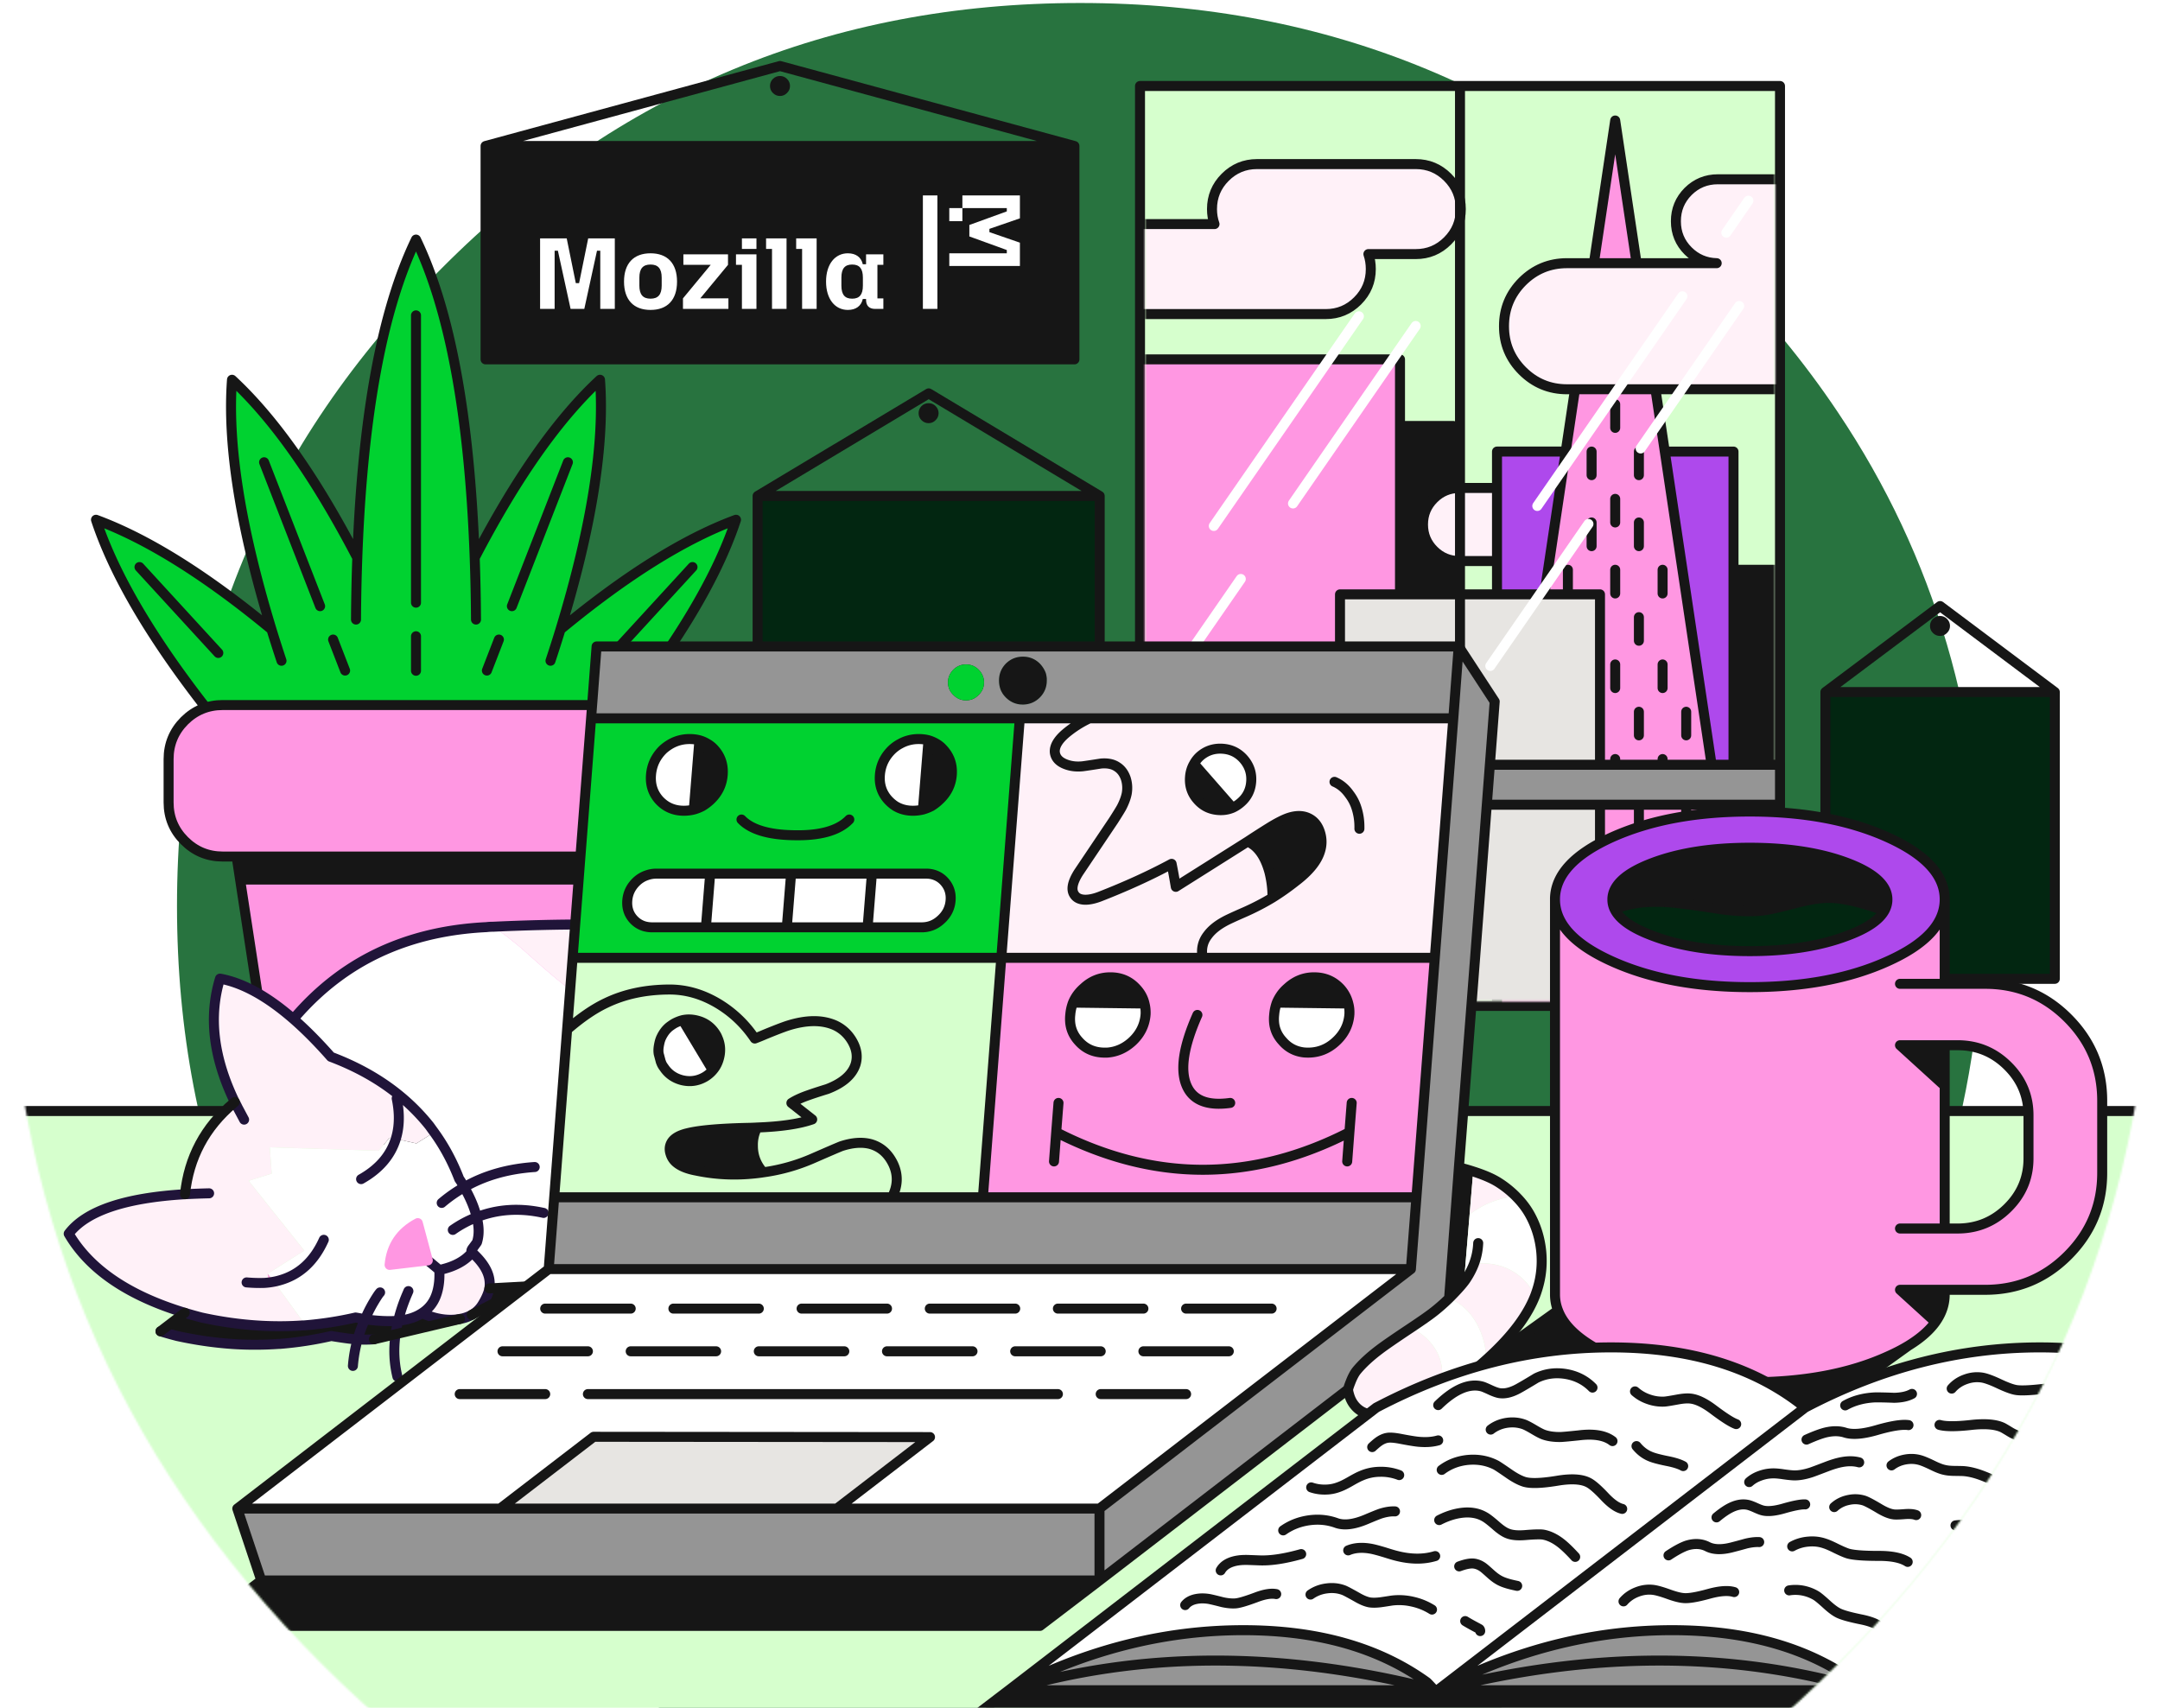
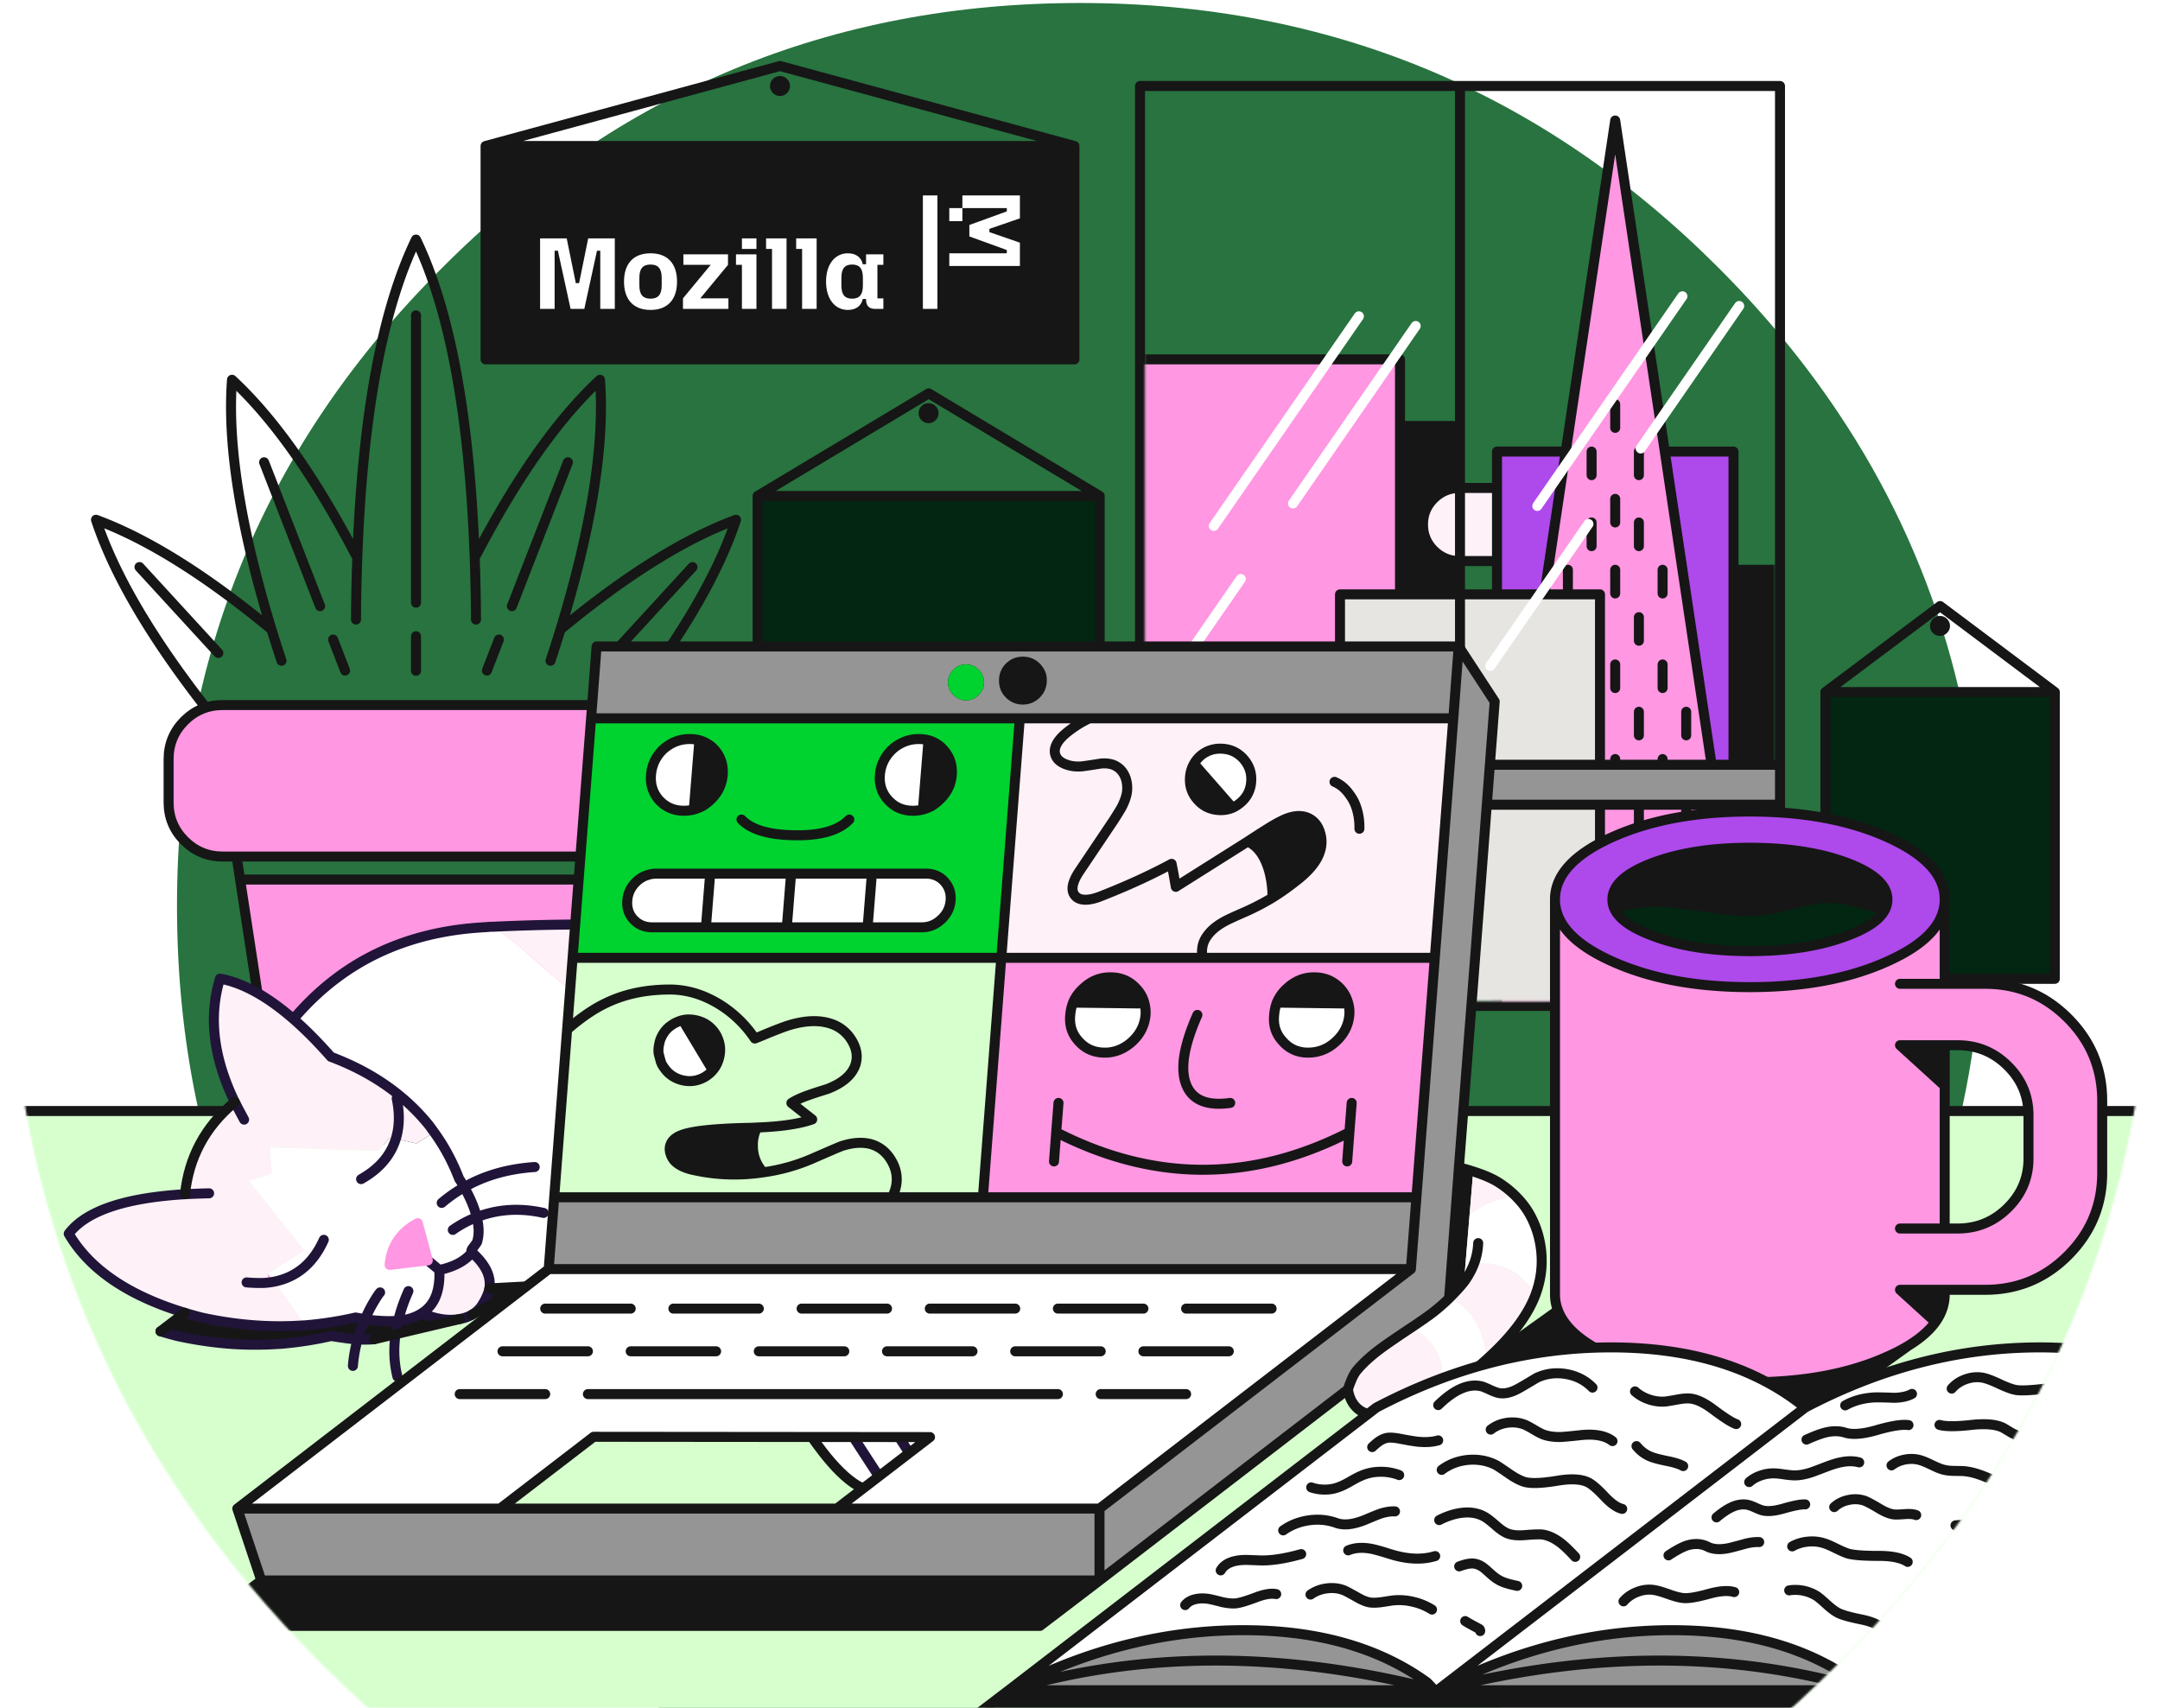
<svg xmlns="http://www.w3.org/2000/svg" width="1080" height="854" fill="none">
  <g clip-path="url(#a)">
    <mask id="b" style="mask-type:luminance" maskUnits="userSpaceOnUse" x="0" y="-87" width="1080" height="1080">
      <path d="M1080-87H0V993h1080V-87Z" fill="#fff" />
    </mask>
    <g mask="url(#b)">
      <path d="M919 206.25c-16.933-25.333-36.817-49.417-59.65-72.25C771.183 45.667 664.75 1.5 540.05 1.5 415.317 1.5 308.967 45.667 221 134 132.667 221.967 88.5 328.317 88.5 453.05c0 124.7 44.167 231.133 132.5 319.3 87.967 88.133 194.317 132.2 319.05 132.2 124.7 0 231.133-44.067 319.3-132.2 22.833-22.833 42.717-46.933 59.65-72.3 48.367-72.233 72.55-154.567 72.55-247 0-92.433-24.183-174.7-72.55-246.8Z" fill="#28733F" />
      <path d="M549.85 248H378.8v239.45h171.05V248Zm362.85 98.05v143.4h114.7v-143.4H912.7Z" fill="#022611" />
      <path d="M469.3 206.6c0-1.367-.5-2.55-1.5-3.55-.967-.967-2.134-1.45-3.5-1.45-1.367 0-2.55.483-3.55 1.45-.967 1-1.45 2.183-1.45 3.55s.483 2.533 1.45 3.5c1 1 2.183 1.5 3.55 1.5 1.366 0 2.533-.5 3.5-1.5 1-.967 1.5-2.133 1.5-3.5Zm497.15 102.85c-.967 1-1.45 2.183-1.45 3.55s.483 2.533 1.45 3.5c1 1 2.183 1.5 3.55 1.5 1.366 0 2.533-.5 3.5-1.5 1-.967 1.5-2.133 1.5-3.5s-.5-2.55-1.5-3.55c-.967-.967-2.134-1.45-3.5-1.45-1.367 0-2.55.483-3.55 1.45Z" fill="#161616" />
      <path d="M1027.4 346.05v143.4H912.7v-143.4m114.7 0-57.35-43-57.35 43m114.7 0H912.7M378.8 248l85.55-51.3 85.5 51.3m-171.05 0v239.45h171.05V248m-171.05 0h171.05" stroke="#161616" stroke-width="5" stroke-linecap="round" stroke-linejoin="round" />
-       <path d="M890 503V43H570v460h320Z" fill="#D6FFCD" />
      <path d="M570 43h320v460H570V43Z" stroke="#161616" stroke-width="5" stroke-linecap="round" stroke-linejoin="round" />
      <mask id="c" style="mask-type:luminance" maskUnits="userSpaceOnUse" x="572" y="45" width="316" height="456">
        <path d="M887.5 46a.475.475 0 0 0-.15-.35.477.477 0 0 0-.35-.15H573a.477.477 0 0 0-.35.15.475.475 0 0 0-.15.35v454a.477.477 0 0 0 .15.35.477.477 0 0 0 .35.15h314a.477.477 0 0 0 .35-.15.477.477 0 0 0 .15-.35V46Z" fill="#fff" />
      </mask>
      <g mask="url(#c)">
        <path d="M726.65 359.25V213H640v146.25h86.65ZM920 284.9H807.6v224.35H920V284.9Z" fill="#161616" />
        <path d="M807.6 284.9H920v224.35H807.6V284.9ZM640 213h86.65v146.25H640V213Z" stroke="#161616" stroke-width="5" stroke-linecap="round" stroke-linejoin="round" />
      </g>
      <mask id="d" style="mask-type:luminance" maskUnits="userSpaceOnUse" x="572" y="45" width="316" height="456">
        <path d="M887.5 46a.475.475 0 0 0-.15-.35.477.477 0 0 0-.35-.15H573a.477.477 0 0 0-.35.15.475.475 0 0 0-.15.35v454a.477.477 0 0 0 .15.35.477.477 0 0 0 .35.15h314a.477.477 0 0 0 .35-.15.477.477 0 0 0 .15-.35V46Z" fill="#fff" />
      </mask>
      <g mask="url(#d)">
        <path d="M716.85 275.2c3.567 3.567 7.867 5.35 12.9 5.35h68.5c5.033 0 9.333-1.783 12.9-5.35 3.567-3.567 5.35-7.867 5.35-12.9v-.05c0-5.033-1.783-9.333-5.35-12.9-3.567-3.567-7.867-5.35-12.9-5.35h-68.5c-5.033 0-9.333 1.783-12.9 5.35-3.567 3.567-5.35 7.867-5.35 12.9v.05c0 5.033 1.783 9.333 5.35 12.9Z" fill="#FFF1F8" />
        <path d="M729.75 244h68.5c5.033 0 9.333 1.783 12.9 5.35 3.567 3.567 5.35 7.867 5.35 12.9v.05c0 5.033-1.783 9.333-5.35 12.9-3.567 3.567-7.867 5.35-12.9 5.35h-68.5c-5.033 0-9.333-1.783-12.9-5.35-3.567-3.567-5.35-7.867-5.35-12.9v-.05c0-5.033 1.783-9.333 5.35-12.9 3.567-3.567 7.867-5.35 12.9-5.35Z" stroke="#161616" stroke-width="5" stroke-linecap="round" stroke-linejoin="round" />
      </g>
      <mask id="e" style="mask-type:luminance" maskUnits="userSpaceOnUse" x="572" y="45" width="316" height="456">
        <path d="M887.5 46a.475.475 0 0 0-.15-.35.477.477 0 0 0-.35-.15H573a.477.477 0 0 0-.35.15.475.475 0 0 0-.15.35v454a.477.477 0 0 0 .15.35.477.477 0 0 0 .35.15h314a.477.477 0 0 0 .35-.15.477.477 0 0 0 .15-.35V46Z" fill="#fff" />
      </mask>
      <g mask="url(#e)">
        <path d="M832.4 225.8 807.6 60.25 782.85 225.8 748.5 455.7v89.4h118.25v-89.4L832.4 225.8Z" fill="#FF97E2" />
        <path d="M866.75 225.8H832.4l34.35 229.9V225.8Zm-83.9 0H748.5v229.9l34.35-229.9Z" fill="#AE49EC" />
        <path d="M795.8 225.8v11.8m0 23.65v11.85m-11.85 11.8v11.85m23.65-11.85v11.85M748.5 455.7V225.8h34.35M748.5 455.7v89.4h118.25v-89.4m-118.25 0 34.35-229.9m0 0L807.6 60.25l24.8 165.55m0 0h34.35v229.9M832.4 225.8l34.35 229.9M807.6 249.45v11.8m0-59.1v11.8m11.85 11.85v11.8m0 23.65v11.85m11.85 11.8v11.85m0 35.5v11.8m0 35.5v11.8m11.8-35.45v11.8m-23.65-11.8v11.8m35.5 59.15v11.8m-23.65-11.8v11.8m11.8-35.45V415m-23.65-11.8V415m-35.5-82.75v11.8m23.65-11.8v11.8m-23.65 35.5v11.8m23.65-11.8v11.8m-11.8-35.45v11.8m-23.65-11.8v11.8m11.8 59.15v11.8m23.65-11.8v11.8m-47.3-11.8v11.8m35.5-35.45V415m-23.65-11.8V415m23.65-106.4v11.8m23.65-11.8v11.8" stroke="#161616" stroke-width="5" stroke-linecap="round" stroke-linejoin="round" />
      </g>
      <mask id="f" style="mask-type:luminance" maskUnits="userSpaceOnUse" x="572" y="45" width="316" height="456">
        <path d="M887.5 46a.475.475 0 0 0-.15-.35.477.477 0 0 0-.35-.15H573a.477.477 0 0 0-.35.15.475.475 0 0 0-.15.35v454a.477.477 0 0 0 .15.35.477.477 0 0 0 .35.15h314a.477.477 0 0 0 .35-.15.477.477 0 0 0 .15-.35V46Z" fill="#fff" />
      </mask>
      <g mask="url(#f)">
        <path d="M700 523V179.7H550V523h150Z" fill="#FF97E2" />
        <path d="M550 179.7h150V523H550V179.7Z" stroke="#161616" stroke-width="5" stroke-linecap="round" stroke-linejoin="round" />
      </g>
      <mask id="g" style="mask-type:luminance" maskUnits="userSpaceOnUse" x="572" y="45" width="316" height="456">
        <path d="M887.5 46a.475.475 0 0 0-.15-.35.477.477 0 0 0-.35-.15H573a.477.477 0 0 0-.35.15.475.475 0 0 0-.15.35v454a.477.477 0 0 0 .15.35.477.477 0 0 0 .35.15h314a.477.477 0 0 0 .35-.15.477.477 0 0 0 .15-.35V46Z" fill="#fff" />
      </mask>
      <g mask="url(#g)">
        <path d="M800 297.2H670v240h130v-240Z" fill="#E7E5E2" />
        <path d="M670 297.2h130v240H670v-240Z" stroke="#161616" stroke-width="5" stroke-linecap="round" stroke-linejoin="round" />
      </g>
      <mask id="h" style="mask-type:luminance" maskUnits="userSpaceOnUse" x="572" y="45" width="316" height="456">
-         <path d="M887.5 46a.475.475 0 0 0-.15-.35.477.477 0 0 0-.35-.15H573a.477.477 0 0 0-.35.15.475.475 0 0 0-.15.35v454a.477.477 0 0 0 .15.35.477.477 0 0 0 .35.15h314a.477.477 0 0 0 .35-.15.477.477 0 0 0 .15-.35V46Z" fill="#fff" />
-       </mask>
+         </mask>
      <g mask="url(#h)">
        <path d="M723.8 88.65c-4.4-4.4-9.7-6.6-15.9-6.6h-79.4c-6.2 0-11.5 2.2-15.9 6.6-4.4 4.4-6.6 9.7-6.6 15.9 0 2.666.417 5.166 1.25 7.5H512.9c-6.2 0-11.5 2.2-15.9 6.6-4.4 4.4-6.6 9.7-6.6 15.9 0 6.2 2.2 11.5 6.6 15.9 4.4 4.4 9.7 6.6 15.9 6.6h150c6.2 0 11.5-2.2 15.9-6.6 4.4-4.4 6.6-9.7 6.6-15.9 0-2.667-.4-5.167-1.2-7.5h23.7c6.2 0 11.5-2.2 15.9-6.6 4.4-4.4 6.6-9.7 6.6-15.9 0-6.2-2.2-11.5-6.6-15.9ZM997.75 140.8c-6.133-6.133-13.55-9.2-22.25-9.2h-33.9c5.567-.133 10.317-2.183 14.25-6.15 4.1-4.067 6.15-9 6.15-14.8v-.05c0-5.8-2.05-10.75-6.15-14.85-4.067-4.067-9-6.1-14.8-6.1H858.9c-5.8 0-10.75 2.033-14.85 6.1-4.067 4.1-6.1 9.05-6.1 14.85v.05c0 5.8 2.033 10.733 6.1 14.8 3.967 3.967 8.733 6.017 14.3 6.15H783.5c-8.7 0-16.133 3.067-22.3 9.2-6.133 6.167-9.2 13.6-9.2 22.3v.05c0 8.7 3.067 16.117 9.2 22.25 6.167 6.167 13.6 9.25 22.3 9.25h192c8.7 0 16.117-3.083 22.25-9.25 5.83-5.802 8.9-12.752 9.2-20.85.03-.463.05-.93.05-1.4v-.05c0-8.7-3.08-16.133-9.25-22.3Z" fill="#FFF1F8" />
        <path d="M975.5 194.65h-192c-8.7 0-16.133-3.084-22.3-9.25-6.133-6.134-9.2-13.55-9.2-22.25v-.05c0-8.7 3.067-16.134 9.2-22.3 6.167-6.134 13.6-9.2 22.3-9.2h74.85c-5.567-.134-10.333-2.184-14.3-6.15-4.067-4.067-6.1-9-6.1-14.8v-.05c0-5.8 2.033-10.75 6.1-14.85 4.1-4.067 9.05-6.1 14.85-6.1h82.15c5.8 0 10.733 2.033 14.8 6.1 4.1 4.1 6.15 9.05 6.15 14.85v.05c0 5.8-2.05 10.733-6.15 14.8-3.933 3.966-8.683 6.016-14.25 6.15h33.9c8.7 0 16.117 3.066 22.25 9.2 6.17 6.166 9.25 13.6 9.25 22.3v.05m-.03 1.4c.02 8.7-3.05 16.116-9.22 22.25-6.133 6.166-13.55 9.25-22.25 9.25m-462.6-84h94.35c-.833-2.334-1.25-4.834-1.25-7.5 0-6.2 2.2-11.5 6.6-15.9 4.4-4.4 9.7-6.6 15.9-6.6h79.4c6.2 0 11.5 2.2 15.9 6.6 4.4 4.4 6.6 9.7 6.6 15.9 0 6.2-2.2 11.5-6.6 15.9-4.4 4.4-9.7 6.6-15.9 6.6h-23.7c.8 2.333 1.2 4.833 1.2 7.5 0 6.2-2.2 11.5-6.6 15.9-4.4 4.4-9.7 6.6-15.9 6.6h-150c-6.2 0-11.5-2.2-15.9-6.6-4.4-4.4-6.6-9.7-6.6-15.9 0-6.2 2.2-11.5 6.6-15.9 4.4-4.4 9.7-6.6 15.9-6.6Z" stroke="#161616" stroke-width="5" stroke-linecap="round" stroke-linejoin="round" />
      </g>
      <path d="M890 402.4v-20H572.5v20H890Z" fill="#959595" />
      <path d="M730 382.4H572.5v20H890v-20H730Zm0 0V45.5" stroke="#161616" stroke-width="5" stroke-linecap="round" stroke-linejoin="round" />
      <path d="M820.325 224.25 869.6 153m-6.45-36.65 11.05-16M768.65 253l72.55-104.85M745.15 333l49.075-71M583.4 343l37-53.5M606.9 263l72.55-104.85m-32.95 93.6L707.85 163" stroke="#fff" stroke-width="5" stroke-linecap="round" stroke-linejoin="round" />
      <mask id="i" style="mask-type:luminance" maskUnits="userSpaceOnUse" x="3" y="-84" width="1074" height="1074">
        <path d="M1076.15 453.05c0-148.1-52.38-274.516-157.15-379.25C814.467-30.767 688.15-83.05 540.05-83.05S265.534-30.767 160.8 73.8C56.233 178.534 3.95 304.95 3.95 453.05S56.233 727.467 160.8 832c104.734 104.77 231.15 157.15 379.25 157.15S814.467 936.77 919 832c104.77-104.533 157.15-230.85 157.15-378.95Z" fill="#fff" />
      </mask>
      <g mask="url(#i)">
        <path d="M1190 863V555.55H-120V863h1310Z" fill="#D6FFCD" />
        <path d="M1220 555.55h-30m0 0V863m0-307.45V503m0 52.55H-120M1190 863h20m-20 0v40m0-40H-120m1310 40v120m0-120H-120m1310 120h50m-50 0H-120m0-120v120m0-120v-40m0 160v10m0-10h-70m20-467.45h50m0 0V533m0 22.55V863" stroke="#161616" stroke-width="5" stroke-linecap="round" stroke-linejoin="round" />
      </g>
      <mask id="j" style="mask-type:luminance" maskUnits="userSpaceOnUse" x="3" y="-84" width="1074" height="1074">
        <path d="M1076.15 453.05c0-148.1-52.38-274.516-157.15-379.25C814.467-30.767 688.15-83.05 540.05-83.05S265.534-30.767 160.8 73.8C56.233 178.534 3.95 304.95 3.95 453.05S56.233 727.467 160.8 832c104.734 104.77 231.15 157.15 379.25 157.15S814.467 936.77 919 832c104.77-104.533 157.15-230.85 157.15-378.95Z" fill="#fff" />
      </mask>
      <g mask="url(#j)">
-         <path d="M237.35 278.9C234.783 208.067 225 155.034 208 119.8c-17 35.234-26.783 88.267-29.35 159.1-20.767-39.9-41.65-69.566-62.65-89-2.4 32.167 4.183 73.784 19.75 124.85C103.017 287.684 73.767 269.4 48 259.9c11.433 34.667 38.117 76.117 80.05 124.35H288c41.9-48.233 68.567-89.683 80-124.35-25.767 9.5-55.017 27.784-87.75 54.85 15.567-51.066 22.15-92.683 19.75-124.85-21 19.434-41.883 49.1-62.65 89Z" fill="#00D230" />
        <path d="m160.05 303.1-28-71.95m123.9 71.95 28-71.95m-46.6 47.75C234.783 208.067 225 155.034 208 119.8c-17 35.234-26.783 88.267-29.35 159.1m58.7 0c20.767-39.9 41.65-69.566 62.65-89 2.4 32.167-4.183 73.784-19.75 124.85m-42.9-35.85c.367 9.934.583 20.234.65 30.9m-59.35-30.9c-.367 9.934-.583 20.234-.65 30.9m.65-30.9C157.883 239 137 209.334 116 189.9c-2.4 32.167 4.183 73.784 19.75 124.85m144.5 0c32.733-27.066 61.983-45.35 87.75-54.85-11.433 34.667-38.1 76.117-80 124.35H128.05C86.117 336.017 59.433 294.567 48 259.9c25.767 9.5 55.017 27.784 87.75 54.85m144.5 0a752.169 752.169 0 0 1-5 15.65M208 301.35V157.7m-72.25 157.05a752.169 752.169 0 0 0 5 15.65m102.7 4.9 6-15.5M208 335.4v-17.25m-35.45 17.15-6-15.5m-57.4 6.7-39.4-42.95m237.1 42.95 39.4-42.95" stroke="#161616" stroke-width="5" stroke-linecap="round" stroke-linejoin="round" />
        <path d="M277.8 569.9h2.85l19.9-130.1h-180.5l19.9 130.1H277.8Zm24.5-141.6h5.4c7.466 0 13.833-2.65 19.1-7.95 5.3-5.266 7.95-11.633 7.95-19.1V379.6c0-7.466-2.65-13.85-7.95-19.15-5.267-5.266-11.634-7.9-19.1-7.9H111.35c-7.467 0-13.85 2.634-19.15 7.9-5.267 5.3-7.9 11.684-7.9 19.15v21.65c0 7.467 2.633 13.834 7.9 19.1 5.3 5.3 11.683 7.95 19.15 7.95H302.3Z" fill="#FF97E2" />
-         <path d="m300.55 439.8 1.75-11.5h-184l1.75 11.5h180.5Z" fill="#161616" />
        <path d="M118.3 428.3h-6.95c-7.467 0-13.85-2.65-19.15-7.95-5.267-5.266-7.9-11.633-7.9-19.1V379.6c0-7.466 2.633-13.85 7.9-19.15 5.3-5.266 11.683-7.9 19.15-7.9H307.7c7.466 0 13.833 2.634 19.1 7.9 5.3 5.3 7.95 11.684 7.95 19.15v21.65c0 7.467-2.65 13.834-7.95 19.1-5.267 5.3-11.634 7.95-19.1 7.95h-5.4m-184 0 1.75 11.5m-1.75-11.5h184m0 0-1.75 11.5m0 0-19.9 130.1m19.9-130.1h-180.5M277.8 569.9H139.95l-19.9-130.1" stroke="#161616" stroke-width="5" stroke-linecap="round" stroke-linejoin="round" />
      </g>
      <mask id="k" style="mask-type:luminance" maskUnits="userSpaceOnUse" x="3" y="-84" width="1074" height="1074">
        <path d="M1076.15 453.05c0-148.1-52.38-274.516-157.15-379.25C814.467-30.767 688.15-83.05 540.05-83.05S265.534-30.767 160.8 73.8C56.233 178.534 3.95 304.95 3.95 453.05S56.233 727.467 160.8 832c104.734 104.77 231.15 157.15 379.25 157.15S814.467 936.77 919 832c104.77-104.533 157.15-230.85 157.15-378.95Z" fill="#fff" />
      </mask>
      <g mask="url(#k)">
        <path d="M511.05 475.25c-5.233-3.733-8.95-8.3-11.15-13.7-5.033 6.3-9.783 14.2-14.25 23.7a6.357 6.357 0 0 0-.2.6c-.2.4-.366.8-.5 1.2-1.7 4.3-1.05 8.983 1.95 14.05 2.833 4.633 7.267 7.633 13.3 9 5.334 1.2 9.967.45 13.9-2.25 2.533-1.933 4.634-4.95 6.3-9.05a15.44 15.44 0 0 0 .6-1.6c1.433-4.133 2.567-7.266 3.4-9.4.8-2.066 1.9-4.183 3.3-6.35-5.966-.4-11.517-2.466-16.65-6.2Zm34.25-37.4c-.667-.233-1.35-.4-2.05-.5-1.433-.267-3.133-.383-5.1-.35-2.266.334-4.016.55-5.25.65a50.284 50.284 0 0 0-11.25 4.5c.934 5.467 2.7 9.867 5.3 13.2 3.934 4.8 8.45 7.2 13.55 7.2l1.1.65c1.467-1.9 2.7-3.517 3.7-4.85v-20.5Z" fill="#FDA343" />
        <path d="M499.9 461.55c2.2 5.4 5.917 9.967 11.15 13.7 5.133 3.734 10.683 5.8 16.65 6.2a.762.762 0 0 1 .25-.3c1.967-3.2 4.45-6.666 7.45-10.4 2.3-2.933 4.367-5.45 6.2-7.55l-1.1-.65c-5.1 0-9.617-2.4-13.55-7.2-2.6-3.333-4.367-7.733-5.3-13.2-7.233 3.967-13.867 9.617-19.9 16.95-.633.834-1.25 1.65-1.85 2.45Zm-365 112.15.95 13.15-11.5 3.6 27.8 34.9-18.3 11.55 3.1 4 14.55 19.95v1.9h.55c8.733-.7 17.317-2.016 25.75-3.95 1.633.267 3.2.567 4.7.9 6.333.867 11.867 1.117 16.6.75 4.833-.5 8.8-1.783 11.9-3.85 3.733-2.4 6.25-5.85 7.55-10.35.967-3.266 1.333-7 1.1-11.2l-5.75-4.8-19.1 2.25c.833-9.4 5.533-16.366 14.1-20.9l5 18.65 5.75 4.8c7.433-1.6 12.883-4.533 16.35-8.8-.533-.466-.4-1.2.4-2.2 1.3-1.733 2-2.7 2.1-2.9 1.133-3.633 1.083-7.8-.15-12.5-1.067-4.566-3.15-9.566-6.25-15a35.222 35.222 0 0 0-2.5-4.15c-3.333-8.633-7.517-16.416-12.55-23.35-.8-1.1-1.533-2.116-2.2-3.05l1 1.6 1.05 1.65h-.05l-8.65 5.4-10.3-2.3-3.1-.55-5.5 6.5-54.4-1.7Zm148.3-80.3c-4.433-3.333-11.633-9.483-21.6-18.45-5.233-4.5-10.217-8.35-14.95-11.55-1.233 0-2.383.067-3.45.2-29.1 1.434-53.967 9.85-74.6 25.25-7.867 5.867-15.167 12.767-21.9 20.7 6.033 5.267 12.283 11.567 18.75 18.9 13.139 4.949 24.539 11.382 34.2 19.3a99.928 99.928 0 0 1 15.2 15.35c.667.934 1.4 1.95 2.2 3.05 5.033 6.934 9.217 14.717 12.55 23.35a35.222 35.222 0 0 1 2.5 4.15c3.1 5.434 5.183 10.434 6.25 15 1.233 4.7 1.283 8.867.15 12.5-.1.2-.8 1.167-2.1 2.9-.8 1-.933 1.734-.4 2.2 5.5 4.934 8.433 9.767 8.8 14.5.1 1.134.067 2.3-.1 3.5 6.8-.397 12.866-.73 18.2-1 6.769-.292 12.37-.475 16.8-.55 20.767-.066 39.15 1.55 55.15 4.85 7.333 1.634 12.417 2.65 15.25 3.05 5.733.9 10.8 1 15.2.3 1.367-.2 2.667-.466 3.9-.8 0-.066.017-.1.05-.1 8.567 18.3 14.817 31.217 18.75 38.75 7.633 14.6 15.433 27.034 23.4 37.3 6.133 7.9 11.833 13.45 17.1 16.65 5.433 3.1 10.6 4.75 15.5 4.95h1.55c2.2 0 4.317-.3 6.35-.9 3.9-1.3 7.167-3.616 9.8-6.95.3-.266.567-.6.8-1l.15-.1c2.9-4.3 4.083-8.25 3.55-11.85-1-8.9-4.433-18.616-10.3-29.15-7.5-11.966-13.117-21.033-16.85-27.2-7.567-12.066-15.867-26.883-24.9-44.45v-.1l2.1-1c22.767-.4 47.267-3.583 73.5-9.55 14.333-3.333 32.667-7.9 55-13.7.167-.033.35-.066.55-.1v-94.55a380.831 380.831 0 0 0-24.3-9.85 15.671 15.671 0 0 1-.6 1.6c-1.667 4.1-3.767 7.117-6.3 9.05-3.933 2.7-8.567 3.45-13.9 2.25-6.033-1.366-10.467-4.366-13.3-9-3-5.066-3.65-9.75-1.95-14.05.133-.4.3-.8.5-1.2-18.667-5.233-38.467-9.633-59.4-13.2h-.3c5.433 5.467 9.567 11.334 12.4 17.6 3.133 6.9 4.433 13.784 3.9 20.65-.467 8.167-3.383 14.217-8.75 18.15-4.633 3.6-10.933 4.967-18.9 4.1-6.633-.8-15.017-4.133-25.15-10-11.8-6.666-20.25-10.75-25.35-12.25-6-1.8-15.233-2.65-27.7-2.55-12.667 0-22.083-.816-28.25-2.45-7.933-2.1-16.183-6.266-24.75-12.5Z" fill="#fff" />
        <path d="M241.35 652.1a14.466 14.466 0 0 1-5.55 5.4l27.1-14.25c-5.334.269-11.401.603-18.2 1-.5 2.4-1.617 5.017-3.35 7.85Zm-42.25 8.35a74.072 74.072 0 0 0-1.35 6.7L230 659.5a9.614 9.614 0 0 1-1 .2c-5.733.767-11.733-.267-18-3.1-3.1 2.067-7.067 3.35-11.9 3.85Zm0 0c-4.733.367-10.267.117-16.6-.75a72.474 72.474 0 0 0-3.7 10.05c2.942.16 5.659.143 8.15-.05l10.8-2.55c.338-2.21.788-4.443 1.35-6.7Zm-110.5 7.6c9.9 2.167 19.65 3.533 29.25 4.1 7.233.4 14.4.35 21.5-.15h.55c8.733-.7 17.317-2.017 25.75-3.95 6.134 1.011 10.517 1.577 13.15 1.7a72.474 72.474 0 0 1 3.7-10.05 84.957 84.957 0 0 0-4.7-.9 179.175 179.175 0 0 1-25.75 3.95h-.55c-7.089.501-14.256.535-21.5.1-9.614-.533-19.364-1.883-29.25-4.05a203.32 203.32 0 0 1-8.4-2.35l-12.1 9.25c2.7.833 5.483 1.617 8.35 2.35Z" fill="#161616" />
        <path d="M219.65 635.05c.233 4.2-.133 7.933-1.1 11.2-1.3 4.5-3.817 7.95-7.55 10.35 6.267 2.833 12.267 3.867 18 3.1a9.562 9.562 0 0 0 1-.2c2.195-.39 4.128-1.057 5.8-2a14.466 14.466 0 0 0 5.55-5.4c1.733-2.833 2.85-5.45 3.35-7.85.167-1.2.2-2.367.1-3.5-.367-4.733-3.3-9.567-8.8-14.5-3.467 4.267-8.917 7.2-16.35 8.8Zm-100.75-81.1-2.15-2.35c-14.262 12.045-22.346 27.228-24.25 45.55-30.133 1.8-49.517 8.384-58.15 19.75 10.373 17.765 29.706 30.948 58 39.55 2.724.827 5.524 1.61 8.4 2.35 9.886 2.167 19.636 3.517 29.25 4.05 7.244.435 14.411.401 21.5-.1v-1.9l-14.55-19.95c-.845.162-1.695.295-2.55.4l-.55-4.4 18.3-11.55-27.8-34.9 11.5-3.6-.95-13.15 54.4 1.7 5.5-6.5 3.1.55 10.3 2.3 8.65-5.4h.05l-1.05-1.65-1-1.6a99.883 99.883 0 0 0-15.2-15.35c-9.661-7.918-21.061-14.352-34.2-19.3-6.467-7.333-12.717-13.633-18.75-18.9-13.1-11.4-25.333-18.133-36.7-20.2-5.8 19-3.333 39.567 7.4 61.7.5.9 1 1.867 1.5 2.9Zm142.7-79c9.967 8.967 17.167 15.117 21.6 18.45 8.567 6.234 16.817 10.4 24.75 12.5 6.167 1.634 15.583 2.45 28.25 2.45 12.467-.1 21.7.75 27.7 2.55 5.1 1.5 13.55 5.584 25.35 12.25 10.133 5.867 18.517 9.2 25.15 10 7.967.867 14.267-.5 18.9-4.1 5.367-3.933 8.283-9.983 8.75-18.15.533-6.866-.767-13.75-3.9-20.65-2.833-6.267-6.967-12.133-12.4-17.6-54.633-9.2-114.333-12.283-179.1-9.25 4.733 3.2 9.717 7.05 14.95 11.55Z" fill="#FFF1F8" />
        <path d="m213.9 630.25-5-18.65c-8.567 4.534-13.267 11.5-14.1 20.9l19.1-2.25Zm-79.5 11.05a38.393 38.393 0 0 0 2.55-.4l-3.1-4 .55 4.4Zm-17.65-89.7 2.15 2.35c-.5-1.033-1-2-1.5-2.9-.219.182-.436.365-.65.55Z" fill="#FF97E2" />
        <path d="M146.7 509.55c6.733-7.933 14.033-14.833 21.9-20.7 20.633-15.4 45.5-23.817 74.6-25.25 1.067-.133 2.217-.2 3.45-.2 64.767-3.033 124.467.05 179.1 9.25h.3c20.933 3.567 40.733 7.967 59.4 13.2m-338.75 23.7c6.033 5.267 12.283 11.567 18.75 18.9 13.139 4.949 24.548 11.382 34.225 19.3a100.488 100.488 0 0 1 15.175 15.35c.667.933 1.4 1.95 2.2 3.05 5.033 6.934 9.217 14.717 12.55 23.35a35.222 35.222 0 0 1 2.5 4.15m-85.4-84.1c-13.1-11.4-25.333-18.133-36.7-20.2-5.8 19-3.333 39.567 7.4 61.7.5.9 1 1.867 1.5 2.9 1 1.867 2.05 3.833 3.15 5.9m110.05 33.8c10.1-5.833 21.85-9.2 35.25-10.1m-35.25 10.1c-4 2.267-7.75 4.884-11.25 7.85m11.25-7.85c3.1 5.434 5.183 10.434 6.25 15m-133.8-11.95c-4.1.1-8.117.25-12.05.45-30.133 1.8-49.517 8.384-58.15 19.75 10.373 17.765 29.715 30.949 58.025 39.55 2.707.827 5.5 1.61 8.375 2.35 9.886 2.167 19.636 3.526 29.25 4.075 7.244.418 14.411.376 21.5-.125h.55c8.733-.7 17.317-2.016 25.75-3.95 1.633.267 3.2.567 4.7.9m15.85-110.45c.633 3.067.983 5.984 1.05 8.75.1 4.134-.4 7.95-1.5 11.45-2.6 8.4-8.383 15.117-17.35 20.15m-18.65 30.35c-4.8 10.667-12.083 17.4-21.85 20.2-1 .3-2.033.55-3.1.75-.845.162-1.695.295-2.55.4-.73.087-1.463.154-2.2.2-2.833.1-5.8.017-8.9-.25M80.25 665.7c2.7.834 5.483 1.617 8.35 2.35 9.9 2.167 19.65 3.534 29.25 4.1 7.233.4 14.4.35 21.5-.15h.55c8.733-.7 17.317-2.016 25.75-3.95 6.134 1.011 10.517 1.586 13.15 1.725m0 0a71.985 71.985 0 0 1 3.7-10.075m-3.7 10.075A68.908 68.908 0 0 0 176.45 683m2.35-13.225c2.942.143 5.659.118 8.15-.075m-4.45-10c1.7-4.066 3.85-8.066 6.45-12 .333-.5.7-.983 1.1-1.45m-7.55 13.45c6.333.867 11.867 1.117 16.6.75m39.25-51.8c10.4-4.066 21.55-4.783 33.45-2.15m-33.45 2.15c1.233 4.7 1.283 8.867.15 12.5-.1.2-.8 1.167-2.1 2.9-.8 1-.933 1.734-.4 2.2m2.35-17.6c-4.167 1.567-8.15 3.684-11.95 6.35m9.6 11.25c5.5 4.934 8.433 9.767 8.8 14.5.1 1.134.067 2.3-.1 3.5-.5 2.4-1.617 5.017-3.35 7.85-1.362 2.307-3.204 4.107-5.525 5.4-1.688.943-3.63 1.618-5.825 2.025-.328.068-.662.126-1 .175-5.733.767-11.733-.267-18-3.1m25-30.35c-3.467 4.267-8.917 7.2-16.35 8.8M211 656.6c3.733-2.4 6.25-5.85 7.55-10.35.967-3.266 1.333-7 1.1-11.2M211 656.6c-3.1 2.067-7.067 3.35-11.9 3.85m20.55-25.4-5.75-4.8m-9.7 15.35c-.267.633-.517 1.217-.75 1.75-1.9 4.467-3.35 8.834-4.35 13.1m0 0a68.498 68.498 0 0 0-1.325 6.7c-1.049 7.341-.741 14.408.925 21.2m229 31.85 17.85 27.45m99.75-309.8c-.667-.233-1.35-.4-2.05-.5-1.433-.267-3.133-.383-5.1-.35-2.267.334-4.017.55-5.25.65a50.284 50.284 0 0 0-11.25 4.5c-7.233 3.967-13.867 9.617-19.9 16.95-.633.833-1.25 1.65-1.85 2.45-5.033 6.3-9.783 14.2-14.25 23.7a6.357 6.357 0 0 0-.2.6m59.85-27.5c-1 1.333-2.233 2.95-3.7 4.85-1.833 2.1-3.9 4.617-6.2 7.55-3 3.734-5.483 7.2-7.45 10.4a.762.762 0 0 0-.25.3c-1.4 2.167-2.5 4.284-3.3 6.35-.833 2.134-1.967 5.267-3.4 9.4m0 0a380.831 380.831 0 0 1 24.3 9.85M521 497.2a15.671 15.671 0 0 1-.6 1.6c-1.667 4.1-3.767 7.117-6.3 9.05-3.933 2.7-8.567 3.45-13.9 2.25-6.033-1.367-10.467-4.367-13.3-9-3-5.067-3.65-9.75-1.95-14.05.133-.4.3-.8.5-1.2m59.3 115.85c.167-.033.35-.067.55-.1m-189.45 36.6 24.6 4.85c3.4-3.633 5.067-7.65 5-12.05v-1.4c-.1-.933-.25-1.9-.45-2.9l-26-6.6m-62.35-79.7c26.467 10.534 46.15 19.484 59.05 26.85 20.833 11.967 36.783 25.65 47.85 41.05 3.233 4.467 6.767 10.35 10.6 17.65m30.95 85.8 17.4 27.05" stroke="#201439" stroke-width="5" stroke-linecap="round" stroke-linejoin="round" />
        <path d="m194.8 632.5 19.1-2.25-5-18.65c-8.566 4.533-13.266 11.5-14.1 20.9Z" stroke="#FF97E2" stroke-width="5" stroke-linecap="round" stroke-linejoin="round" />
        <path d="M117.4 551.05c-.219.182-.436.365-.65.55-14.262 12.045-22.346 27.228-24.25 45.55m-.125 59.3L80.25 665.7m164.45-21.45c6.799-.397 12.874-.722 18.225-.975m0 0 .525-.275m-.525.275c6.753-.309 12.344-.5 16.775-.575 20.767-.066 39.15 1.55 55.15 4.85 7.333 1.634 12.417 2.65 15.25 3.05 5.733.9 10.8 1 15.2.3 1.367-.2 2.667-.466 3.9-.8 0-.066.017-.1.05-.1 8.567 18.3 14.817 31.217 18.75 38.75 7.633 14.6 15.433 27.034 23.4 37.3 6.133 7.9 11.833 13.45 17.1 16.65 5.433 3.1 10.6 4.75 15.5 4.95h1.55M262.925 643.275l-27.1 14.225M230 659.525l-32.225 7.625-10.825 2.55" stroke="#161616" stroke-width="5" stroke-linecap="round" stroke-linejoin="round" />
      </g>
      <mask id="l" style="mask-type:luminance" maskUnits="userSpaceOnUse" x="3" y="-84" width="1074" height="1074">
        <path d="M1076.15 453.05c0-148.1-52.38-274.516-157.15-379.25C814.467-30.767 688.15-83.05 540.05-83.05S265.534-30.767 160.8 73.8C56.233 178.534 3.95 304.95 3.95 453.05S56.233 727.467 160.8 832c104.734 104.77 231.15 157.15 379.25 157.15S814.467 936.77 919 832c104.77-104.533 157.15-230.85 157.15-378.95Z" fill="#fff" />
      </mask>
      <g mask="url(#l)">
        <path d="M967.7 661.05a24.123 24.123 0 0 0 1.8-2.8c1.9-3.466 2.85-7.116 2.85-10.95v-2.35H950l17.7 16.1ZM806 678.3c-14.733-6.633-23.733-14.316-27-23.05l-48.75 34.9c3.367 8.8 12.383 16.484 27.05 23.05 18.9 8.6 41.867 12.9 68.9 12.9 27 0 49.95-4.3 68.85-12.9 4.233-1.866 7.917-3.783 11.05-5.75l48.05-34.55c-3.058 1.882-6.525 3.682-10.4 5.4-19 8.6-41.95 12.9-68.85 12.9-26.867 0-49.833-4.3-68.9-12.9Zm55.15-223.55c8.133 1.034 15.1 1.184 20.9.45 2.767-.366 8.1-1.583 16-3.65 6.567-1.7 11.883-2.55 15.95-2.55 5.633-.133 13.45 1.434 23.45 4.7 1.7.567 3.317 1.084 4.85 1.55.9-1.7 1.367-3.416 1.4-5.15v-.35c0-7.133-6.717-13.233-20.15-18.3-13.4-5.033-29.617-7.55-48.65-7.55-18.967 0-35.15 2.517-48.55 7.55-13.433 5.067-20.15 11.167-20.15 18.3v.35c.033 1.6.417 3.15 1.15 4.65 3.333-1.5 7.133-2.566 11.4-3.2 6.267-.866 13.4-.8 21.4.2 4.7.534 11.7 1.534 21 3ZM972.35 543v-20.35H950L972.35 543Z" fill="#161616" />
        <path d="M874.9 493.6c26.9 0 49.85-4.3 68.85-12.9 18.767-8.4 28.3-18.533 28.6-30.4v-.6c0-12.1-9.533-22.45-28.6-31.05-19-8.566-41.95-12.85-68.85-12.85-26.867 0-49.833 4.284-68.9 12.85-19 8.6-28.5 18.95-28.5 31.05v.6c.3 11.867 9.8 22 28.5 30.4 19.067 8.6 42.033 12.9 68.9 12.9Zm-48.55-62.15c13.4-5.033 29.583-7.55 48.55-7.55 19.033 0 35.25 2.517 48.65 7.55 13.433 5.067 20.15 11.167 20.15 18.3v.35c-.033 1.734-.5 3.45-1.4 5.15-2.6 4.8-8.85 9.034-18.75 12.7-13.4 5.1-29.617 7.65-48.65 7.65-18.967 0-35.15-2.55-48.55-7.65-10.2-3.8-16.533-8.2-19-13.2-.733-1.5-1.117-3.05-1.15-4.65v-.35c0-7.133 6.717-13.233 20.15-18.3Z" fill="#AE49EC" />
        <path d="M882.05 455.2c-5.8.733-12.767.583-20.9-.45-9.3-1.467-16.3-2.467-21-3-8-1-15.133-1.067-21.4-.2-4.267.633-8.067 1.7-11.4 3.2 2.467 5 8.8 9.4 19 13.2 13.4 5.1 29.583 7.65 48.55 7.65 19.033 0 35.25-2.55 48.65-7.65 9.9-3.667 16.15-7.9 18.75-12.7a194.42 194.42 0 0 1-4.85-1.55c-10-3.267-17.817-4.833-23.45-4.7-4.067 0-9.383.85-15.95 2.55-7.9 2.067-13.233 3.283-16 3.65Z" fill="#022611" />
        <path d="M943.75 480.7c-19 8.6-41.95 12.9-68.85 12.9-26.867 0-49.833-4.3-68.9-12.9-18.7-8.4-28.2-18.533-28.5-30.4v197c0 2.734.5 5.384 1.5 7.95 3.267 8.734 12.267 16.417 27 23.05 19.067 8.6 42.033 12.9 68.9 12.9 26.9 0 49.85-4.3 68.85-12.9 3.875-1.718 7.342-3.518 10.4-5.4.2-.106.4-.223.6-.35 5.704-3.558 10.021-7.392 12.95-11.5l-17.7-16.1h42.6c16.13 0 29.92-5.716 41.35-17.15 11.43-11.433 17.15-25.216 17.15-41.35v-36c0-16.133-5.72-29.916-17.15-41.35-11.43-11.433-25.22-17.15-41.35-17.15h-20.25V450.3c-.3 11.867-9.833 22-28.6 30.4Zm35.05 41.95c9.767 0 18.117 3.434 25.05 10.3 6.93 6.834 10.4 15.084 10.4 24.75v21.55c0 9.667-3.47 17.917-10.4 24.75-6.933 6.867-15.283 10.3-25.05 10.3h-6.45V543L950 522.65h28.8Z" fill="#FF97E2" />
        <path d="M807.35 454.75c3.333-1.5 7.133-2.566 11.4-3.2 6.267-.866 13.4-.8 21.4.2 4.7.534 11.7 1.534 21 3 8.133 1.034 15.1 1.184 20.9.45 2.767-.366 8.1-1.583 16-3.65 6.567-1.7 11.883-2.55 15.95-2.55 5.633-.133 13.45 1.434 23.45 4.7 1.7.567 3.317 1.084 4.85 1.55m-134.95-.5c-.733-1.5-1.117-3.05-1.15-4.65m1.15 4.65c2.467 5 8.8 9.4 19 13.2 13.4 5.1 29.583 7.65 48.55 7.65 19.033 0 35.25-2.55 48.65-7.65 9.9-3.666 16.15-7.9 18.75-12.7m0 0c.9-1.7 1.367-3.416 1.4-5.15m0-.35c0-7.133-6.717-13.233-20.15-18.3-13.4-5.033-29.617-7.55-48.65-7.55-18.967 0-35.15 2.517-48.55 7.55-13.433 5.067-20.15 11.167-20.15 18.3m166.15.55c-.3 11.867-9.833 22-28.6 30.4-19 8.6-41.95 12.9-68.85 12.9-26.867 0-49.833-4.3-68.9-12.9-18.7-8.4-28.2-18.533-28.5-30.4m194.85 0v-.6c0-12.1-9.533-22.45-28.6-31.05-19-8.566-41.95-12.85-68.85-12.85-26.867 0-49.833 4.284-68.9 12.85-19 8.6-28.5 18.95-28.5 31.05v.6m194.85 0v41.65M777.5 450.3v197c0 2.734.5 5.384 1.5 7.95m0 0c3.267 8.734 12.267 16.417 27 23.05 19.067 8.6 42.033 12.9 68.9 12.9 26.9 0 49.85-4.3 68.85-12.9 3.875-1.718 7.342-3.51 10.4-5.375M779 655.25l-48.75 34.9c3.367 8.8 12.383 16.484 27.05 23.05 18.9 8.6 41.867 12.9 68.9 12.9 27 0 49.95-4.3 68.85-12.9 4.233-1.866 7.917-3.783 11.05-5.75l48.05-34.525m0 0c.2-.123.4-.248.6-.375 5.704-3.558 10.029-7.383 12.975-11.475m0 0L950 644.95h22.35m-4.625 16.125a28.504 28.504 0 0 0 1.775-2.825c1.9-3.466 2.85-7.116 2.85-10.95v-2.35m0 0h20.25c16.13 0 29.92-5.716 41.35-17.15 11.43-11.433 17.15-25.216 17.15-41.35v-36c0-16.133-5.72-29.916-17.15-41.35-11.43-11.433-25.22-17.15-41.35-17.15h-20.25m0 0H950m22.35 30.7h6.45c9.767 0 18.117 3.434 25.05 10.3 6.93 6.834 10.4 15.084 10.4 24.75v21.55c0 9.667-3.47 17.917-10.4 24.75-6.933 6.867-15.283 10.3-25.05 10.3h-6.45m0-91.65V543m0-20.35H950L972.35 543m0 71.3H950m22.35 0V543" stroke="#161616" stroke-width="5" stroke-linecap="round" stroke-linejoin="round" />
      </g>
      <mask id="m" style="mask-type:luminance" maskUnits="userSpaceOnUse" x="3" y="-84" width="1074" height="1074">
        <path d="M1076.15 453.05c0-148.1-52.38-274.516-157.15-379.25C814.467-30.767 688.15-83.05 540.05-83.05S265.534-30.767 160.8 73.8C56.233 178.534 3.95 304.95 3.95 453.05S56.233 727.467 160.8 832c104.734 104.77 231.15 157.15 379.25 157.15S814.467 936.77 919 832c104.77-104.533 157.15-230.85 157.15-378.95Z" fill="#fff" />
      </mask>
      <g mask="url(#m)">
-         <path d="m296.8 718.45-46.75 35.9h168.4L465 718.6l-168.2-.15Z" fill="#E7E5E2" />
        <path d="M375.1 563.95c-14.9.3-25.35 1.2-31.35 2.7-4.366 1.033-7.116 2.733-8.25 5.1-.766 1.567-.85 3.283-.25 5.15.534 1.8 1.534 3.3 3 4.5 2.234 1.833 5.534 3.15 9.9 3.95 9.734 2.033 19.65 2.483 29.75 1.35 1.267-.133 2.534-.3 3.8-.5a13 13 0 0 1-1.55-1.75c-2.466-3.4-3.7-7.2-3.7-11.4-.1-3.3.6-6.383 2.1-9.25-1.1.067-2.25.117-3.45.15ZM520 813l29.75-22.7h-419.1L100.9 813H520Zm209.15-225.55-2.05 27.4-2.55 34.35c3.395-3.395 5.878-6.128 7.45-8.2l2.8-33.7 1.8-21.55c-1.384-.434-2.85-.867-4.4-1.3a101.36 101.36 0 0 0-2.75-.7l-.3 3.7ZM349.7 370.15l-2.8 34.65c1.467-.4 2.867-.95 4.2-1.65a24.034 24.034 0 0 0 4-3c3.767-3.5 5.85-7.717 6.25-12.65.4-5-1.016-9.283-4.25-12.85-1.066-1.167-2.233-2.1-3.5-2.8-1.2-.733-2.5-1.3-3.9-1.7Zm115.95 33a23.354 23.354 0 0 0 3.9-3c3.834-3.5 5.95-7.717 6.35-12.65.4-5-1.05-9.283-4.35-12.85-1.033-1.167-2.166-2.1-3.4-2.8a16.882 16.882 0 0 0-3.9-1.7l-2.8 34.65c1.434-.4 2.834-.95 4.2-1.65Zm191.9 85.55c-5.2-.133-9.8 1.633-13.8 5.3a19.118 19.118 0 0 0-3.55 4 21.61 21.61 0 0 0-1.8 3.35l35.75.45c-.666-2.733-1.95-5.183-3.85-7.35-3.4-3.733-7.65-5.65-12.75-5.75Zm-85.3 13.1c-.633-2.733-1.95-5.183-3.95-7.35-3.333-3.733-7.533-5.65-12.6-5.75-5.266-.133-9.866 1.633-13.8 5.3-2.433 2.1-4.233 4.55-5.4 7.35l35.75.45ZM660 416.15c-1.1-3.467-3.083-5.85-5.95-7.15-2.766-1.267-6.016-1.283-9.75-.05-2.4.8-5.533 2.383-9.4 4.75a495.115 495.115 0 0 0-11 7.05c1.267.7 2.317 1.367 3.15 2 3.467 2.767 6.034 7.267 7.7 13.5 1.034 4.2 1.534 8.4 1.5 12.6 4-2.5 7.85-5.217 11.55-8.15 6.534-4.967 10.584-9.9 12.15-14.8 1.067-3.233 1.084-6.483.05-9.75ZM357.95 517.3c-2.2-3.633-5.35-5.967-9.45-7-2.466-.633-4.85-.7-7.15-.2l15.05 25.05c1.5-1.733 2.55-3.8 3.15-6.2.9-3.533.634-6.883-.8-10.05a8.917 8.917 0 0 0-.8-1.6ZM597 381.95c-1.166 2-1.833 4.233-2 6.7-.3 4.267.9 7.95 3.6 11.05 2.767 3.267 6.284 5.05 10.55 5.35 2.5.2 4.867-.167 7.1-1.1l-19.25-22Zm-94.05-50.15c-2.3 2.367-3.45 5.2-3.45 8.5 0 1.9.367 3.65 1.1 5.25.234.433.467.85.7 1.25.467.7 1.017 1.367 1.65 2 2.334 2.3 5.084 3.467 8.25 3.5h.55c3.167-.1 5.884-1.267 8.15-3.5 2.334-2.367 3.5-5.2 3.5-8.5v-1a14.05 14.05 0 0 0-.45-2.6c-.633-1.8-1.65-3.433-3.05-4.9-2.333-2.3-5.15-3.45-8.45-3.45-3.3 0-6.133 1.15-8.5 3.45Z" fill="#161616" />
        <path d="m549.75 754.35 155.7-119.75h-431.1l-155.7 119.75h131.4l46.75-35.9 168.2.15-46.55 35.75h131.3Zm174.75-105.1c-2.853 2.782-5.72 5.265-8.6 7.45-2.252 1.698-5.752 4.131-10.5 7.3.737.323 1.47.69 2.2 1.1 3.1 1.7 5.767 3.916 8 6.65 2.3 2.8 3.884 5.833 4.75 9.1 1.288 4.936.921 10.386-1.1 16.35a80.237 80.237 0 0 0 3.45-1.95c6.881-4.145 13.698-9.278 20.45-15.4a37.453 37.453 0 0 0-.35-4.45c-.666-4.867-2.15-9.384-4.45-13.55-2.266-4.1-5.183-7.4-8.75-9.9-1.681-1.169-3.381-2.069-5.1-2.7Zm33.3-51.2a.45.45 0 0 1-.15.05c-5.8.7-11.233 2.366-16.3 5a46.803 46.803 0 0 0-6.55 4.2L732 641c.239-.29.456-.574.65-.85 1.808-2.63 3.242-5.33 4.3-8.1 2.655-.413 5.389-.447 8.2-.1 4.6.566 8.75 2.066 12.45 4.5 3.734 2.5 6.75 5.766 9.05 9.8.316.561.616 1.128.9 1.7a50.126 50.126 0 0 0 1.3-3.85c1.8-5.967 2.384-12.134 1.75-18.5-.666-6.4-2.466-12.317-5.4-17.75-1.733-3.234-4-6.284-6.8-9.15-.2-.208-.4-.424-.6-.65ZM346.9 404.8l2.8-34.65c-1.5-.4-3.133-.6-4.9-.6-4.9 0-9.283 1.7-13.15 5.1-3.7 3.566-5.75 7.85-6.15 12.85-.4 4.933.984 9.15 4.15 12.65 3.267 3.5 7.35 5.25 12.25 5.25 1.767 0 3.434-.2 5-.6Zm6.05 58.9 2.15-26.85h-26.85c-1.666 0-3.25.266-4.75.8-1.866.6-3.583 1.616-5.15 3.05-2.833 2.666-4.4 5.85-4.7 9.55-.3 3.766.75 6.95 3.15 9.55 2.434 2.6 5.534 3.9 9.3 3.9h26.85Zm2.15-26.85-2.15 26.85h40.45l2.15-26.85H355.1Zm78.7 26.85 2.15-26.85h-40.4l-2.15 26.85h40.4Zm2.15-26.85-2.15 26.85h27c3.734 0 6.984-1.3 9.75-3.9 2.867-2.6 4.45-5.784 4.75-9.55.3-3.7-.766-6.884-3.2-9.55-2.066-2.234-4.666-3.5-7.8-3.8-.433-.034-.883-.05-1.35-.05h-27Zm25.5-32.05 2.8-34.65c-1.533-.4-3.166-.6-4.9-.6-3.266 0-6.283.75-9.05 2.25-1.433.733-2.8 1.683-4.1 2.85-3.766 3.566-5.85 7.85-6.25 12.85-.4 4.933 1.017 9.15 4.25 12.65a18.782 18.782 0 0 0 3.45 2.9c2.567 1.566 5.5 2.35 8.8 2.35 1.734 0 3.4-.2 5-.6Zm176.95 96.55a22.902 22.902 0 0 0-1.3 5.95 19.612 19.612 0 0 0-.1 3.4c.2 3.766 1.634 7.083 4.3 9.95 2.8 3.233 6.334 5.1 10.6 5.6.7.066 1.417.1 2.15.1 5.234 0 9.834-1.817 13.8-5.45 4-3.634 6.267-8 6.8-13.1 0-.2.017-.384.05-.55.1-1.967-.083-3.784-.55-5.45l-35.75-.45Zm-65.65 6.45c0-.2.017-.384.05-.55.067-1.634-.05-3.15-.35-4.55l-.2-.9-35.75-.45a21.713 21.713 0 0 0-1.35 5.95 18.484 18.484 0 0 0-.1 3.3c.2 3.8 1.634 7.15 4.3 10.05 3.334 3.766 7.617 5.666 12.85 5.7h1.3c4.634-.3 8.8-2.117 12.5-5.45 3.967-3.634 6.217-8 6.75-13.1Zm-231.4 2.3a18.385 18.385 0 0 0-4.55 1.85c-.733.466-1.433.95-2.1 1.45a13.776 13.776 0 0 0-3.15 3.65c-.2.3-.383.616-.55.95l-.4.8c-.366.8-.65 1.65-.85 2.55-.2.866-.35 1.7-.45 2.5-.133 1.1-.116 2.133.05 3.1l1.05 3.95c.034.1.067.166.1.2.1.3.234.633.4 1 .167.333.35.65.55.95.134.233.267.416.4.55 2.134 3.3 5.15 5.466 9.05 6.5 4.134 1.033 8.034.466 11.7-1.7a15.568 15.568 0 0 0 3.8-3.25l-15.05-25.05Zm280.5-130.5c-2.766-3.167-6.266-4.9-10.5-5.2-4.3-.3-8.05.916-11.25 3.65a14.555 14.555 0 0 0-3.1 3.9l19.25 22a16.89 16.89 0 0 0 4.1-2.65c3.2-2.734 4.95-6.234 5.25-10.5.3-4.234-.95-7.967-3.75-11.2Z" fill="#fff" />
        <path d="M549.75 790.3v-35.95h-431.1l12 35.95h419.1Zm155.7-155.7 2.75-35.8-1.3-.1H277.1l-2.75 35.9h431.1Zm21.2-275.35 2.7-36H298.3l-2.75 35.95H725.7l.95.05ZM499.5 340.3c0-3.3 1.15-6.133 3.45-8.5 2.367-2.3 5.2-3.45 8.5-3.45s6.117 1.15 8.45 3.45c1.4 1.467 2.417 3.1 3.05 4.9.234.867.384 1.733.45 2.6v1c0 3.3-1.166 6.133-3.5 8.5-2.266 2.233-4.983 3.4-8.15 3.5h-.55c-3.166-.033-5.916-1.2-8.25-3.5a13.157 13.157 0 0 1-1.65-2c-.233-.4-.466-.817-.7-1.25-.733-1.6-1.1-3.35-1.1-5.25Zm-10.2-5.45c1.8 1.833 2.7 3.95 2.7 6.35 0 2.5-.9 4.6-2.7 6.3-1.733 1.8-3.833 2.7-6.3 2.7-2.433 0-4.533-.9-6.3-2.7-1.8-1.7-2.7-3.8-2.7-6.3 0-2.4.9-4.517 2.7-6.35 1.767-1.733 3.867-2.6 6.3-2.6 2.467 0 4.567.867 6.3 2.6Zm240.05-11.6-2.7 36-9.25 119.7-9.2 119.85-2.75 35.8-155.7 119.75v35.95l124.3-95.6c.134-.7.55-1.933 1.25-3.7 1-2.567 2.05-4.5 3.15-5.8 2.9-3.467 6.684-6.95 11.35-10.45 2.634-2 7.734-5.517 15.3-10.55l.3-.2c4.748-3.169 8.248-5.602 10.5-7.3 2.88-2.185 5.747-4.668 8.6-7.45l.05-.05 2.55-34.35 2.05-27.4.3-3.7 8.1-104.8 9.8-128.15-18-27.55Z" fill="#959595" />
        <path d="m705.4 664-.3.2c-7.566 5.034-12.666 8.55-15.3 10.55-4.666 3.5-8.45 6.984-11.35 10.45-1.1 1.3-2.15 3.234-3.15 5.8-.7 1.767-1.116 3-1.25 3.7-.033.567.15 1.517.55 2.85.567 1.967 1.45 3.684 2.65 5.15 3.7 4.567 9.567 5.9 17.6 4 8.385-1.979 16.518-5.146 24.4-9.5 2.021-5.964 2.388-11.414 1.1-16.35-.866-3.266-2.45-6.3-4.75-9.1a27.002 27.002 0 0 0-8-6.65c-.73-.41-1.463-.777-2.2-1.1Zm62.15-16.05a36.901 36.901 0 0 0-.9-1.7c-2.3-4.033-5.316-7.3-9.05-9.8-3.7-2.433-7.85-3.933-12.45-4.5-2.811-.346-5.545-.313-8.2.1-1.058 2.77-2.492 5.47-4.3 8.1a13.7 13.7 0 0 1-.65.85c-1.572 2.072-4.055 4.806-7.45 8.2l-.05.05c1.719.632 3.419 1.532 5.1 2.7 3.567 2.5 6.484 5.8 8.75 9.9 2.3 4.167 3.784 8.684 4.45 13.55.207 1.496.323 2.98.35 4.45a138.828 138.828 0 0 0 4.2-3.9c9.925-9.603 16.658-18.937 20.2-28Zm-9.9-49.85a.428.428 0 0 0 .15-.05 50.496 50.496 0 0 0-8.8-6.95c-3.004-1.871-7.138-3.654-12.4-5.35l-1.8 21.55a46.803 46.803 0 0 1 6.55-4.2c5.067-2.633 10.5-4.3 16.3-5ZM532.8 366.8a53.978 53.978 0 0 1 11.9-7.6h-34.8l-9.25 119.75H601.4a1.937 1.937 0 0 0-.15-.4c-.7-4.133.15-7.75 2.55-10.85 1.9-2.6 4.717-4.916 8.45-6.95 1.334-.766 4.75-2.35 10.25-4.75 4.8-2.133 9.384-4.516 13.75-7.15.034-4.2-.466-8.4-1.5-12.6-1.666-6.233-4.233-10.733-7.7-13.5-.833-.633-1.883-1.3-3.15-2a39047.14 39047.14 0 0 1-36 22.7c-.866-5.1-1.566-8.933-2.1-11.5-10.766 5.8-22.783 11.284-36.05 16.45-2.666 1-5.033 1.5-7.1 1.5-2.666-.033-4.533-.933-5.6-2.7-1.566-2.466-.816-6.116 2.25-10.95l17.5-26.05c1.9-2.966 3.217-5.1 3.95-6.4 1.3-2.5 2.167-4.8 2.6-6.9.467-2.6.317-5.133-.45-7.6-.9-2.633-2.35-4.583-4.35-5.85-2.066-1.4-4.766-1.95-8.1-1.65-4 .634-6.983 1.084-8.95 1.35-3.266.367-6.25 0-8.95-1.1-3.133-1.266-4.85-3.25-5.15-5.95-.2-2.933 1.6-6.033 5.4-9.3Zm193.85-7.55-.95-.05h-181a53.978 53.978 0 0 0-11.9 7.6c-3.8 3.267-5.6 6.367-5.4 9.3.3 2.7 2.017 4.684 5.15 5.95 2.7 1.1 5.684 1.467 8.95 1.1 1.967-.266 4.95-.716 8.95-1.35 3.334-.3 6.034.25 8.1 1.65 2 1.267 3.45 3.217 4.35 5.85.767 2.467.917 5 .45 7.6-.433 2.1-1.3 4.4-2.6 6.9-.733 1.3-2.05 3.434-3.95 6.4l-17.5 26.05c-3.066 4.834-3.816 8.484-2.25 10.95 1.067 1.767 2.934 2.667 5.6 2.7 2.067 0 4.434-.5 7.1-1.5 13.267-5.166 25.284-10.65 36.05-16.45.534 2.567 1.234 6.4 2.1 11.5a39047.14 39047.14 0 0 0 36-22.7c3.534-2.333 7.2-4.683 11-7.05 3.867-2.366 7-3.95 9.4-4.75 3.734-1.233 6.984-1.216 9.75.05 2.867 1.3 4.85 3.684 5.95 7.15 1.034 3.267 1.017 6.517-.05 9.75-1.566 4.9-5.616 9.834-12.15 14.8-3.7 2.934-7.55 5.65-11.55 8.15A124.294 124.294 0 0 1 622.5 456c-5.5 2.4-8.916 3.984-10.25 4.75-3.733 2.034-6.55 4.35-8.45 6.95-2.4 3.1-3.25 6.717-2.55 10.85.067.134.117.267.15.4h116l9.25-119.7Zm-115.3 15.15c4.234.3 7.734 2.034 10.5 5.2 2.8 3.234 4.05 6.967 3.75 11.2-.3 4.267-2.05 7.767-5.25 10.5a16.861 16.861 0 0 1-4.1 2.65c-2.233.934-4.6 1.3-7.1 1.1-4.266-.3-7.783-2.083-10.55-5.35-2.7-3.1-3.9-6.783-3.6-11.05.167-2.466.834-4.7 2-6.7a14.586 14.586 0 0 1 3.1-3.9c3.2-2.733 6.95-3.95 11.25-3.65Z" fill="#FFF1F8" />
        <path d="m500.65 478.95 9.25-119.75H295.55l-9.25 119.75h214.35Zm-31.1-78.8a23.354 23.354 0 0 1-3.9 3c-1.366.7-2.766 1.25-4.2 1.65-1.6.4-3.266.6-5 .6-3.3 0-6.233-.783-8.8-2.35a18.782 18.782 0 0 1-3.45-2.9c-3.233-3.5-4.65-7.717-4.25-12.65.4-5 2.484-9.283 6.25-12.85 1.3-1.167 2.667-2.117 4.1-2.85 2.767-1.5 5.784-2.25 9.05-2.25 1.734 0 3.367.2 4.9.6 1.367.4 2.667.967 3.9 1.7 1.234.7 2.367 1.633 3.4 2.8 3.3 3.567 4.75 7.85 4.35 12.85-.4 4.933-2.516 9.15-6.35 12.65Zm-8.75 63.55H326.1c-3.766 0-6.866-1.3-9.3-3.9-2.4-2.6-3.45-5.783-3.15-9.55.3-3.7 1.867-6.883 4.7-9.55 1.567-1.433 3.284-2.45 5.15-3.05 1.5-.533 3.084-.8 4.75-.8H462.95c.467 0 .917.017 1.35.05 3.134.3 5.734 1.567 7.8 3.8 2.434 2.667 3.5 5.85 3.2 9.55-.3 3.767-1.883 6.95-4.75 9.55-2.766 2.6-6.016 3.9-9.75 3.9Zm-109.7-60.55c-1.333.7-2.733 1.25-4.2 1.65-1.566.4-3.233.6-5 .6-4.9 0-8.983-1.75-12.25-5.25-3.166-3.5-4.55-7.717-4.15-12.65.4-5 2.45-9.283 6.15-12.85 3.867-3.4 8.25-5.1 13.15-5.1 1.767 0 3.4.2 4.9.6 1.4.4 2.7.967 3.9 1.7 1.267.7 2.434 1.633 3.5 2.8 3.234 3.567 4.65 7.85 4.25 12.85-.4 4.933-2.483 9.15-6.25 12.65a24.034 24.034 0 0 1-4 3ZM492 341.2c0-2.4-.9-4.517-2.7-6.35-1.733-1.733-3.833-2.6-6.3-2.6-2.433 0-4.533.867-6.3 2.6-1.8 1.833-2.7 3.95-2.7 6.35 0 2.5.9 4.6 2.7 6.3 1.767 1.8 3.867 2.7 6.3 2.7 2.467 0 4.567-.9 6.3-2.7 1.8-1.7 2.7-3.8 2.7-6.3Z" fill="#00D230" />
        <path d="M717.4 478.95H500.65l-9.2 119.75H706.9l1.3.1 9.2-119.85Zm-149.1 15.5c2 2.167 3.317 4.617 3.95 7.35l.2.9c.3 1.4.417 2.917.35 4.55.034.8.017 1.65-.05 2.55-.533 5.1-2.783 9.467-6.75 13.1-3.7 3.334-7.866 5.15-12.5 5.45h-1.3c-5.233-.033-9.516-1.933-12.85-5.7-3.133-3.4-4.566-7.416-4.3-12.05a18.49 18.49 0 0 1 .1-3.3 21.73 21.73 0 0 1 1.35-5.95c1.167-2.8 2.967-5.25 5.4-7.35 3.934-3.666 8.534-5.433 13.8-5.3 5.067.1 9.267 2.017 12.6 5.75Zm68.8 12.85a22.92 22.92 0 0 1 1.3-5.95c.5-1.166 1.1-2.283 1.8-3.35.967-1.466 2.15-2.8 3.55-4 4-3.666 8.6-5.433 13.8-5.3 5.1.1 9.35 2.017 12.75 5.75 1.9 2.167 3.184 4.617 3.85 7.35.467 1.667.65 3.484.55 5.45.034.8.017 1.65-.05 2.55-.533 5.1-2.8 9.467-6.8 13.1-3.966 3.634-8.566 5.45-13.8 5.45-.733 0-1.45-.033-2.15-.1-4.266-.5-7.8-2.366-10.6-5.6-3.133-3.366-4.566-7.35-4.3-11.95-.066-1.1-.033-2.233.1-3.4Z" fill="#FF97E2" />
        <path d="M427.801 532.15c1.1-3.733.566-7.516-1.6-11.35-2.1-3.7-5.034-6.416-8.8-8.15-6.434-2.8-14.317-2.716-23.65.25-2.334.767-6.1 2.217-11.3 4.35a95.35 95.35 0 0 1-5.05 2.05c-4.9-7.266-11.05-13.116-18.45-17.55-7.867-4.666-15.967-6.983-24.3-6.95-11.834.034-22.384 2.284-31.65 6.75-6.067 2.867-12.55 7.3-19.45 13.3l-6.45 83.85h168.9c2.933-5.633 3.15-11.15.65-16.55-2.534-5.333-6.35-8.7-11.45-10.1-4.167-1.066-8.984-.716-14.45 1.05-1.167.434-5.834 2.434-14 6-8 3.534-16.35 5.9-25.05 7.1-1.267.2-2.534.367-3.8.5-10.1 1.134-20.017.684-29.75-1.35-4.367-.8-7.667-2.116-9.9-3.95-1.467-1.2-2.467-2.7-3-4.5-.6-1.866-.517-3.583.25-5.15 1.133-2.366 3.883-4.066 8.25-5.1 6-1.5 16.45-2.4 31.35-2.7 1.2-.033 2.35-.083 3.45-.15 11.866-.433 21.05-1.783 27.55-4.05l-10.4-8.2c2.233-1.433 5.15-2.766 8.75-4 2.033-.733 5.1-1.733 9.2-3 7.733-2.966 12.45-7.1 14.15-12.4Zm-93.1-18.75c.966-.8 1.966-1.516 3-2.15 2.133-1.033 4.45-1.55 6.95-1.55 4.266 0 7.916 1.517 10.95 4.55.933.934 1.716 1.95 2.35 3.05.333.534.6 1.067.8 1.6 1.433 3.167 1.7 6.517.8 10.05-.6 2.4-1.65 4.467-3.15 6.2a15.584 15.584 0 0 1-3.8 3.25c-3.667 2.167-7.567 2.734-11.7 1.7-3.9-1.033-6.917-3.2-9.05-6.5a2.551 2.551 0 0 1-.4-.55c-.2-.3-.384-.616-.55-.95-.167-.366-.3-.7-.4-1a.525.525 0 0 1-.1-.2l-1.05-3.95c-.167-.966-.184-2-.05-3.1.1-1.833.533-3.516 1.3-5.05l.4-.8c.166-.333.35-.65.55-.95a13.755 13.755 0 0 1 3.15-3.65Zm91.5 7.4c2.166 3.834 2.7 7.617 1.6 11.35-1.7 5.3-6.417 9.434-14.15 12.4-4.1 1.267-7.167 2.267-9.2 3-3.6 1.234-6.517 2.567-8.75 4l10.4 8.2c-6.5 2.267-15.684 3.617-27.55 4.05-1.5 2.867-2.2 5.95-2.1 9.25 0 4.2 1.233 8 3.7 11.4.466.634.983 1.217 1.55 1.75 8.7-1.2 17.05-3.566 25.05-7.1 8.166-3.566 12.833-5.566 14-6 5.466-1.766 10.283-2.116 14.45-1.05 5.1 1.4 8.916 4.767 11.45 10.1 2.5 5.4 2.283 10.917-.65 16.55h45.45l9.2-119.75h-214.35l-2.75 35.9c6.9-6 13.383-10.433 19.45-13.3 9.266-4.466 19.816-6.716 31.65-6.75 8.333-.033 16.433 2.284 24.3 6.95 7.4 4.434 13.55 10.284 18.45 17.55a95.35 95.35 0 0 0 5.05-2.05c5.2-2.133 8.966-3.583 11.3-4.35 9.333-2.966 17.216-3.05 23.65-.25 3.766 1.734 6.7 4.45 8.8 8.15Z" fill="#D6FFCD" />
        <path d="m729.35 323.25-2.7 36-9.25 119.7m11.95-155.7 18 27.55-9.8 128.15-8.1 104.8m-.1-260.5H298.3l-2.75 35.95M717.4 478.95l-9.2 119.85-2.75 35.8m11.95-155.65h-116M705.45 634.6l-155.7 119.75m155.7-119.75h-431.1m275.4 119.75v35.95m0-35.95h-131.3m131.3 35.95 124.3-95.6m-124.3 95.6L520 813H100.9l29.75-22.7m419.1 0h-419.1m543.4-95.6c.134-.7.55-1.933 1.25-3.7 1-2.567 2.05-4.5 3.15-5.8 2.9-3.467 6.684-6.95 11.35-10.45 2.634-2 7.734-5.517 15.3-10.55l.3-.2c4.748-3.169 8.248-5.602 10.5-7.3 2.88-2.185 5.747-4.668 8.6-7.45l.05-.05m-50.5 45.5c-.033.567.15 1.517.55 2.85.567 1.967 1.45 3.683 2.65 5.15 3.7 4.567 9.567 5.9 17.6 4 8.385-1.98 16.527-5.138 24.425-9.475 1.149-.637 2.29-1.296 3.425-1.975 6.881-4.145 13.706-9.278 20.475-15.4a160.439 160.439 0 0 0 4.175-3.9c9.925-9.603 16.658-18.937 20.2-28a49.98 49.98 0 0 0 1.3-3.85c1.8-5.967 2.384-12.133 1.75-18.5-.666-6.4-2.466-12.317-5.4-17.75-1.733-3.233-4-6.283-6.8-9.15l-.6-.625a49.882 49.882 0 0 0-8.8-6.975c-3.004-1.871-7.137-3.646-12.4-5.325-1.384-.451-2.85-.892-4.4-1.325a101.36 101.36 0 0 0-2.75-.7m-4.9 65.45 2.575-34.325 2.05-27.425.275-3.7m-4.9 65.45c3.395-3.395 5.878-6.12 7.45-8.175.239-.307.456-.599.65-.875 1.808-2.63 3.242-5.322 4.3-8.075a33.225 33.225 0 0 0 2.15-10.475M295.55 359.2H509.9m-214.35 0-9.25 119.75M509.9 359.2h34.8m-34.8 0-9.25 119.75M544.7 359.2h181m-181 0a53.941 53.941 0 0 0-11.9 7.6c-3.8 3.267-5.6 6.367-5.4 9.3.3 2.7 2.017 4.683 5.15 5.95 2.7 1.1 5.684 1.467 8.95 1.1 1.967-.267 4.95-.717 8.95-1.35 3.334-.3 6.034.25 8.1 1.65 2 1.267 3.45 3.217 4.35 5.85.767 2.467.917 5 .45 7.6-.433 2.1-1.3 4.4-2.6 6.9-.733 1.3-2.05 3.433-3.95 6.4l-17.5 26.05c-3.066 4.833-3.816 8.483-2.25 10.95 1.067 1.767 2.934 2.667 5.6 2.7 2.067 0 4.434-.5 7.1-1.5 13.267-5.167 25.284-10.65 36.05-16.45.534 2.567 1.234 6.4 2.1 11.5a39047.14 39047.14 0 0 0 36-22.7m0 0c3.534-2.333 7.2-4.683 11-7.05 3.867-2.367 7-3.95 9.4-4.75 3.734-1.233 6.984-1.217 9.75.05 2.867 1.3 4.85 3.683 5.95 7.15 1.034 3.267 1.017 6.517-.05 9.75-1.566 4.9-5.616 9.833-12.15 14.8a126.55 126.55 0 0 1-11.55 8.15m-12.35-28.1c1.267.7 2.317 1.367 3.15 2 3.467 2.767 6.034 7.267 7.7 13.5 1.034 4.2 1.534 8.4 1.5 12.6m0 0A124.465 124.465 0 0 1 622.5 456c-5.5 2.4-8.916 3.983-10.25 4.75-3.733 2.033-6.55 4.35-8.45 6.95-2.4 3.1-3.25 6.717-2.55 10.85.067.133.117.267.15.4m0 0H500.65m-36.4-108.8c1.367.4 2.667.967 3.9 1.7 1.234.7 2.367 1.633 3.4 2.8 3.3 3.567 4.75 7.85 4.35 12.85-.4 4.933-2.516 9.15-6.35 12.65a23.354 23.354 0 0 1-3.9 3c-1.366.7-2.766 1.25-4.2 1.65m2.8-34.65c-1.533-.4-3.166-.6-4.9-.6-3.266 0-6.283.75-9.05 2.25-1.433.733-2.8 1.683-4.1 2.85-3.766 3.567-5.85 7.85-6.25 12.85-.4 4.933 1.017 9.15 4.25 12.65a18.782 18.782 0 0 0 3.45 2.9c2.567 1.567 5.5 2.35 8.8 2.35 1.734 0 3.4-.2 5-.6m2.8-34.65-2.8 34.65m-25.5 32.05-2.15 26.85m2.15-26.85h27c.467 0 .917.017 1.35.05 3.134.3 5.734 1.567 7.8 3.8 2.434 2.667 3.5 5.85 3.2 9.55-.3 3.767-1.883 6.95-4.75 9.55-2.766 2.6-6.016 3.9-9.75 3.9h-27m2.15-26.85h-40.4m38.25 26.85h-40.4m2.15-26.85-2.15 26.85m2.15-26.85H355.1m38.3 26.85h-40.45m-69.4 51.15c6.9-6 13.384-10.433 19.45-13.3 9.267-4.467 19.817-6.717 31.65-6.75 8.334-.033 16.434 2.283 24.3 6.95 7.4 4.433 13.55 10.283 18.45 17.55a95.514 95.514 0 0 0 5.05-2.05c5.2-2.133 8.967-3.583 11.3-4.35 9.334-2.967 17.217-3.05 23.65-.25 3.767 1.733 6.7 4.45 8.8 8.15 2.167 3.833 2.7 7.617 1.6 11.35-1.7 5.3-6.416 9.433-14.15 12.4-4.1 1.267-7.166 2.267-9.2 3-3.6 1.233-6.516 2.567-8.75 4l10.4 8.2c-6.5 2.267-15.683 3.617-27.55 4.05m-95-48.95 2.75-35.9m-2.75 35.9-6.45 83.85m101.45-34.9c-1.5 2.867-2.2 5.95-2.1 9.25 0 4.2 1.234 8 3.7 11.4a13 13 0 0 0 1.55 1.75m-3.15-22.4c-1.1.067-2.25.117-3.45.15-14.9.3-25.35 1.2-31.35 2.7-4.366 1.033-7.116 2.733-8.25 5.1-.766 1.567-.85 3.283-.25 5.15.534 1.8 1.534 3.3 3 4.5 2.234 1.833 5.534 3.15 9.9 3.95 9.734 2.033 19.65 2.483 29.75 1.35 1.267-.133 2.534-.3 3.8-.5m0 0a93.24 93.24 0 0 0 25.05-7.1c8.167-3.567 12.834-5.567 14-6 5.467-1.767 10.284-2.117 14.45-1.05 5.1 1.4 8.917 4.767 11.45 10.1 2.5 5.4 2.284 10.917-.65 16.55m0 0h45.45m-45.45 0H277.1m214.35 0 9.2-119.75m-9.2 119.75H706.9M500.65 478.95H286.3m-9.2 119.75-2.75 35.9M536.5 501.35c1.167-2.8 2.967-5.25 5.4-7.35 3.934-3.667 8.534-5.433 13.8-5.3 5.067.1 9.267 2.017 12.6 5.75 2 2.167 3.317 4.617 3.95 7.35m-35.75-.45a21.721 21.721 0 0 0-1.35 5.95 18.484 18.484 0 0 0-.1 3.3c.2 3.8 1.634 7.15 4.3 10.05 3.334 3.767 7.617 5.667 12.85 5.7h1.3c4.634-.3 8.8-2.117 12.5-5.45 3.967-3.633 6.217-8 6.75-13.1 0-.2.017-.383.05-.55.067-1.633-.05-3.15-.35-4.55l-.2-.9m-35.75-.45 35.75.45m-43 49.7-1.15 14.65m0 0c48.867 25.033 97.734 25.033 146.6 0m-146.6 0-1.1 14.6m147.7-14.6 1.15-14.65m-1.15 14.65-1.1 14.6m-6.35-189.8c2.934 1.267 5.417 3.35 7.45 6.25a22.257 22.257 0 0 1 3.2 5.8c1.3 3.6 1.9 7.4 1.8 11.4M597 381.95a14.555 14.555 0 0 1 3.1-3.9c3.2-2.733 6.95-3.95 11.25-3.65 4.234.3 7.734 2.033 10.5 5.2 2.8 3.233 4.05 6.967 3.75 11.2-.3 4.267-2.05 7.767-5.25 10.5a16.89 16.89 0 0 1-4.1 2.65m-19.25-22c-1.166 2-1.833 4.233-2 6.7-.3 4.267.9 7.95 3.6 11.05 2.767 3.267 6.284 5.05 10.55 5.35 2.5.2 4.867-.167 7.1-1.1m-19.25-22 19.25 22m22.15 97.4a22.911 22.911 0 0 0-1.3 5.95 19.614 19.614 0 0 0-.1 3.4c.2 3.767 1.634 7.083 4.3 9.95 2.8 3.233 6.334 5.1 10.6 5.6.7.067 1.417.1 2.15.1 5.234 0 9.834-1.817 13.8-5.45 4-3.633 6.267-8 6.8-13.1 0-.2.017-.383.05-.55.1-1.967-.083-3.783-.55-5.45m-35.75-.45a21.61 21.61 0 0 1 1.8-3.35c.967-1.467 2.15-2.8 3.55-4 4-3.667 8.6-5.433 13.8-5.3 5.1.1 9.35 2.017 12.75 5.75 1.9 2.167 3.184 4.617 3.85 7.35m-35.75-.45 35.75.45m-75.45 5.7c-6.9 15.567-8.733 27.267-5.5 35.1 3.1 7.533 10.4 10.5 21.9 8.9m-22.05 102.85h42.75m-106.85 0h42.75M443.5 675.7h42.75m21.35 0h42.75m-85.45-21.35h42.7M130.65 790.3l-12-35.95m0 0 155.7-119.75m-155.7 119.75h131.4M571.7 675.7h42.7m-64.05 21.4h42.7M349.7 370.15l-2.8 34.65m2.8-34.65c1.4.4 2.7.967 3.9 1.7 1.267.7 2.434 1.633 3.5 2.8 3.234 3.567 4.65 7.85 4.25 12.85-.4 4.933-2.483 9.15-6.25 12.65a24.034 24.034 0 0 1-4 3c-1.333.7-2.733 1.25-4.2 1.65m2.8-34.65c-1.5-.4-3.133-.6-4.9-.6-4.9 0-9.283 1.7-13.15 5.1-3.7 3.567-5.75 7.85-6.15 12.85-.4 4.933.984 9.15 4.15 12.65 3.267 3.5 7.35 5.25 12.25 5.25 1.767 0 3.434-.2 5-.6m8.2 32.05-2.15 26.85m2.15-26.85h-26.85c-1.666 0-3.25.267-4.75.8-1.866.6-3.583 1.617-5.15 3.05-2.833 2.667-4.4 5.85-4.7 9.55-.3 3.767.75 6.95 3.15 9.55 2.434 2.6 5.534 3.9 9.3 3.9h26.85m17.8-53.9c4.9 5.067 13.7 7.683 26.4 7.85 13.034.267 22.2-2.35 27.5-7.85M356.4 535.15c1.5-1.733 2.55-3.8 3.15-6.2.9-3.533.634-6.883-.8-10.05a8.917 8.917 0 0 0-.8-1.6c-2.2-3.633-5.35-5.967-9.45-7-2.466-.633-4.85-.7-7.15-.2m15.05 25.05a15.546 15.546 0 0 1-3.8 3.25c-3.666 2.167-7.566 2.733-11.7 1.7-3.9-1.033-6.916-3.2-9.05-6.5a2.647 2.647 0 0 1-.4-.55c-.2-.3-.383-.617-.55-.95-.166-.367-.3-.7-.4-1a.556.556 0 0 1-.1-.2l-1.05-3.95c-.166-.967-.183-2-.05-3.1.1-.8.25-1.633.45-2.5.2-.9.484-1.75.85-2.55l.4-.8c.167-.333.35-.65.55-.95a13.776 13.776 0 0 1 3.15-3.65c.667-.5 1.367-.983 2.1-1.45a18.423 18.423 0 0 1 4.55-1.85m15.05 25.05-15.05-25.05M272.6 654.35h42.75m64.05 21.35h42.75m-85.45-21.35h42.7m-64.05 21.35h42.7m-108 78.65 46.75-35.9 168.2.15-46.55 35.75m-168.4 0h168.4m-167.2-78.65h42.7m-64.1 21.4h42.75m128.2-42.75h42.7M293.95 697.1h235" stroke="#161616" stroke-width="5" stroke-linecap="round" stroke-linejoin="round" />
      </g>
      <mask id="n" style="mask-type:luminance" maskUnits="userSpaceOnUse" x="3" y="-84" width="1074" height="1074">
        <path d="M1076.15 453.05c0-148.1-52.38-274.516-157.15-379.25C814.467-30.767 688.15-83.05 540.05-83.05S265.534-30.767 160.8 73.8C56.233 178.534 3.95 304.95 3.95 453.05S56.233 727.467 160.8 832c104.734 104.77 231.15 157.15 379.25 157.15S814.467 936.77 919 832c104.77-104.533 157.15-230.85 157.15-378.95Z" fill="#fff" />
      </mask>
      <g mask="url(#n)">
        <path d="M718.75 845.2H933.1c-66.419-19.795-137.869-19.795-214.35 0Zm-.95 0c-.273-.079-.573-.245-.9-.5-75.796-19.309-146.646-19.142-212.55.5H717.8Zm215.3 0c-1.767-1.433-3.55-2.8-5.35-4.1-24.033-17.3-54.6-25.95-91.7-25.95-37.433 0-74.133 8.8-110.1 26.4a184.123 184.123 0 0 0-7.2 3.65c76.481-19.795 147.931-19.795 214.35 0Zm-421.5-3.65a164.66 164.66 0 0 0-7.25 3.65c65.904-19.642 136.754-19.809 212.55-.5a5.225 5.225 0 0 1-.85-.8c-1.567-1.7-2.467-2.633-2.7-2.8-24.033-17.3-54.583-25.95-91.65-25.95-37.467 0-74.167 8.8-110.1 26.4Z" fill="#959595" />
        <path d="m504.35 845.2.25-.2-23.6 18h428.75l23.35-17.8H718.75a.106.106 0 0 0-.05 0H504.35Z" fill="#161616" />
        <path d="M1116.95 703.85c-24.83-20.067-57.18-30.1-97.05-30.1-40 0-79.117 10.033-117.35 30.1L718.7 845.2a.106.106 0 0 1 .05 0c2.38-1.273 4.78-2.49 7.2-3.65 35.967-17.6 72.667-26.4 110.1-26.4 37.1 0 67.667 8.65 91.7 25.95 1.8 1.3 3.583 2.667 5.35 4.1l183.85-141.35Zm-311.45-30.1c-40 0-79.117 10.033-117.35 30.1L504.6 845l-.25.2a163.565 163.565 0 0 1 7.25-3.65c35.933-17.6 72.633-26.4 110.1-26.4 37.067 0 67.617 8.65 91.65 25.95.233.167 1.133 1.1 2.7 2.8.3.341.583.608.85.8.605.171 1.205.337 1.8.5l183.85-141.35c-24.8-20.067-57.15-30.1-97.05-30.1Z" fill="#fff" />
        <path d="M902.55 703.85c-24.8-20.067-57.15-30.1-97.05-30.1-40 0-79.117 10.033-117.35 30.1L504.6 845m397.95-141.15L718.7 845.2m183.85-141.35c38.233-20.067 77.35-30.1 117.35-30.1 39.87 0 72.22 10.033 97.05 30.1L933.1 845.2m-428.5-.2-.25.2m.25-.2L481 863h428.775l23.325-17.8m-428.75 0a163.565 163.565 0 0 1 7.25-3.65c35.933-17.6 72.633-26.4 110.1-26.4 37.067 0 67.617 8.65 91.65 25.95.233.167 1.133 1.1 2.7 2.8.3.341.592.616.875.825m-212.575.475c65.904-19.642 136.762-19.801 212.575-.475m-212.575.475h213.475m-.9-.475c.589.154 1.18.312 1.775.475m-1.775-.475c.31.237.61.396.9.475m.875 0a.106.106 0 0 1 .05 0m-.05 0h-.875m215.275 0c-1.767-1.433-3.55-2.8-5.35-4.1-24.033-17.3-54.6-25.95-91.7-25.95-37.433 0-74.133 8.8-110.1 26.4-2.42 1.16-4.82 2.377-7.2 3.65m214.35 0c-66.419-19.796-137.869-19.796-214.35 0m214.35 0H718.75" stroke="#161616" stroke-width="5" stroke-linecap="round" stroke-linejoin="round" />
        <path d="M719.1 702.6c8.267-8.033 15.65-11.117 22.15-9.25.733.233 2.133.833 4.2 1.8 1.7.767 3.083 1.25 4.15 1.45 2.767.467 5.933-.267 9.5-2.2 2-1.1 5-2.867 9-5.3 4.567-2.233 9.517-2.917 14.85-2.05 5.3.9 9.733 3.167 13.3 6.8m21.25 1.9c2 1.767 4.283 3.083 6.85 3.95 2.567.9 5.2 1.283 7.9 1.15.967-.067 3.15-.417 6.55-1.05 2.7-.5 4.883-.65 6.55-.45 3.233.367 7.083 2.25 11.55 5.65 5.233 3.933 8.967 6.3 11.2 7.1m54.5-9.35c4.3-2.4 9.267-3.733 14.9-4 2.1-.033 5.283.033 9.55.2 3.7-.067 6.683-.717 8.95-1.95m19.85-2.65c1.867-2.133 4.183-3.683 6.95-4.65 2.733-1 5.5-1.283 8.3-.85 1.933.333 4.683 1.333 8.25 3 3.67 1.733 6.47 2.783 8.4 3.15 2.37.467 7.15.283 14.35-.55 5.97-.667 10.47-.117 13.5 1.65m19.65 6c4.63-.8 8.17-.467 10.6 1 .73.467 1.63 1.25 2.7 2.35 1.23 1.3 2.08 2.15 2.55 2.55 1.4 1.167 3.22 2.083 5.45 2.75 1.3.4 3.37.85 6.2 1.35M592.6 802.6c1.267-1.567 3.117-2.583 5.55-3.05 2.033-.4 4.267-.383 6.7.05 1.433.3 3.567.817 6.4 1.55 2.5.533 4.667.733 6.5.6 1.833-.133 5.25-1.133 10.25-3 4.2-1.6 7.567-2.15 10.1-1.65m-27.75-11.85c1.567-2.7 4.533-4.367 8.9-5 1.4-.2 3.15-.267 5.25-.2 3.533.133 5.317.2 5.35.2 5.667.2 12.583-.85 20.75-3.15m319.15-64.6c3.067.867 8.417.867 16.05 0 6.933-.733 12.117-.283 15.55 1.35.47.233 1.55.867 3.25 1.9 1.33.833 2.47 1.417 3.4 1.75 2.03.8 5.52 1.133 10.45 1 4.63-.1 8.02.433 10.15 1.6m-14.85 27c2.37 0 3.87.017 4.5.05 1.7.067 3.2.267 4.5.6 1.13.267 2.78.817 4.95 1.65 2.23.867 3.92 1.433 5.05 1.7m-87-18.35c2-1.5 4.283-2.483 6.85-2.95 2.567-.467 5.033-.367 7.4.3 1.333.367 3.383 1.217 6.15 2.55 2.567 1.267 4.6 2.05 6.1 2.35 1.233.3 2.817.467 4.75.5 2.767.033 4.35.067 4.75.1 2.3.167 4.8.7 7.5 1.6 1.9.633 4.317 1.6 7.25 2.9m-18.75 22.65c2.667-.367 5.367-.25 8.1.35 2.7.567 5.2 1.567 7.5 3 1.267.8 3.133 2.083 5.6 3.85 2.27 1.4 4.37 2.117 6.3 2.15m37.85-44.5c3.5 1.3 7.17 3.3 11 6m-150.85-13.75c3.933-1.767 7.1-2.95 9.5-3.55 3.633-.867 6.883-.85 9.75.05 3.633 1.167 8.867.767 15.7-1.2 7.433-2.167 12.783-3.017 16.05-2.55m-37.15 41c2-1.8 4.367-2.983 7.1-3.55 2.7-.6 5.333-.5 7.9.3 1.333.467 3.767 1.75 7.3 3.85 2.967 1.8 5.45 2.817 7.45 3.05.933.133 2.833.083 5.7-.15 2.4-.167 4.25 0 5.55.5m-99.85 1.15c2.8-2.333 5.267-4 7.4-5 2.967-1.4 5.75-1.817 8.35-1.25.867.2 2.083.65 3.65 1.35 1.6.733 2.8 1.2 3.6 1.4 2.533.667 6.067.35 10.6-.95 5.1-1.467 8.683-2.15 10.75-2.05m-28-11.15c1.533-1.367 3.333-2.417 5.4-3.15 1.967-.733 4-1.133 6.1-1.2 1.333-.067 3.217.083 5.65.45 2.567.367 4.433.55 5.6.55 2.367 0 5.067-.483 8.1-1.45.667-.2 3.3-1.183 7.9-2.95 3.133-1.2 5.833-1.983 8.1-2.35 3-.5 5.717-.417 8.15.25m-33.5 42c2.5-1.367 5.2-2.167 8.1-2.4 2.9-.267 5.667.067 8.3 1 1.267.4 3.133 1.217 5.6 2.45 2.467 1.2 4.35 2.017 5.65 2.45 2.633.833 7.8 1.25 15.5 1.25 6.567-.033 11.433.967 14.6 3m-59.25 14.25a20.051 20.051 0 0 1 7.05.15c2.4.5 4.6 1.367 6.6 2.6 1.067.7 2.8 2.15 5.2 4.35 2.1 1.9 3.867 3.233 5.3 4 1.867 1.067 5.85 2.217 11.95 3.45 5.133 1.033 8.767 2.633 10.9 4.8m-123.35-91.5c2 2.433 4.333 4.183 7 5.25 1.567.667 4.317 1.4 8.25 2.2 3.6.7 6.3 1.55 8.1 2.55m-7.35 44.65c3.667-2.433 6.7-4.067 9.1-4.9 3.767-1.167 7.15-1.033 10.15.4 3.167 1.733 7.5 1.85 13 .35 1.467-.367 3.633-.95 6.5-1.75 2.5-.6 4.7-.85 6.6-.75m-67.85 29.65c1.8-2.067 4.033-3.617 6.7-4.65 2.7-1.067 5.417-1.433 8.15-1.1 1.667.2 4.217.917 7.65 2.15 3.233 1.167 5.767 1.817 7.6 1.95 2.433.233 6.667-.483 12.7-2.15 5.367-1.467 9.55-1.75 12.55-.85M720.85 735c3.833-2.867 8.25-4.533 13.25-5 5.033-.433 9.667.433 13.9 2.6.8.433 3.1 1.967 6.9 4.6 2.8 1.9 5.25 3.167 7.35 3.8 3.1.9 8.517.717 16.25-.55 7.067-1.2 12.317-.9 15.75.9 1.867.933 4.617 3.333 8.25 7.2 3.2 3.367 6.067 5.35 8.6 5.95m-65.75-39.65c2.333-1.8 5.05-2.933 8.15-3.4 3.1-.433 6.017-.133 8.75.9 1.067.433 2.667 1.283 4.8 2.55 2 1.2 3.567 2.017 4.7 2.45 2.433.867 5.317 1.267 8.65 1.2 1.1-.033 4.05-.3 8.85-.8 7.633-.967 13.3-.017 17 2.85m-86.65 39.5c3.9-2 7.717-3.217 11.45-3.65 4.333-.5 8.1.183 11.3 2.05 1.167.633 3.083 2.117 5.75 4.45 2.267 2 4.233 3.3 5.9 3.9 2.067.8 4.933 1.05 8.6.75 4.433-.367 7.4-.45 8.9-.25 2.9.5 5.833 1.883 8.8 4.15 2 1.533 4.433 3.867 7.3 7m-58 4.75c3.167-1.167 5.633-1.633 7.4-1.4 1.733.233 3.4.983 5 2.25.5.4 1.567 1.333 3.2 2.8 1.3 1.167 2.4 2.033 3.3 2.6 1.333.9 2.95 1.633 4.85 2.2 1.1.367 2.85.8 5.25 1.3m-103-49.25a20.215 20.215 0 0 0 6.9 1.1c2.4 0 4.683-.417 6.85-1.25 1.4-.467 3.267-1.367 5.6-2.7 2.533-1.467 4.383-2.433 5.55-2.9a23.73 23.73 0 0 1 9.5-2.05 25.313 25.313 0 0 1 9.6 1.65m-13.5-14c1.4-1.3 2.533-2.25 3.4-2.85 1.367-.933 2.7-1.517 4-1.75 1.267-.267 3.3-.15 6.1.35 4.633.9 7.883 1.433 9.75 1.6 3.7.333 6.95.1 9.75-.7m-63.85 77.1c2.433-1.7 5.167-2.733 8.2-3.1 3.033-.4 5.917-.067 8.65 1 .867.367 2.933 1.467 6.2 3.3 2.5 1.467 4.65 2.367 6.45 2.7 1.467.233 3.3.217 5.5-.05 1.233-.167 3.1-.45 5.6-.85 3.5-.433 6.983-.25 10.45.55 3.467.767 6.7 2.083 9.7 3.95m-41.9-29.6c3.4-1.433 7.483-1.65 12.25-.65 1.5.333 3.517.883 6.05 1.65 2.833.9 4.817 1.483 5.95 1.75 7.1 1.8 13.517 1.833 19.25.1m-76-12.85c3.833-2.7 8.15-4.383 12.95-5.05 4.833-.667 9.433-.2 13.8 1.4 3.8 1.3 8.717.683 14.75-1.85 3.467-1.467 5.817-2.417 7.05-2.85 2.7-.867 5.15-1.25 7.35-1.15m35.1 54.85c1.5.933 3.583 2.1 6.25 3.5.167.1.467.267.9.5.233.233.35.567.35 1m227-29.5c3.533 1.933 5.867 3.933 7 6" stroke="#161616" stroke-width="5" stroke-linecap="round" stroke-linejoin="round" />
      </g>
      <path d="M537.212 179.7V73H242.788v106.7h294.424ZM395 43c0-1.367-.5-2.55-1.5-3.55-.967-.967-2.133-1.45-3.5-1.45s-2.55.483-3.55 1.45c-.967 1-1.45 2.183-1.45 3.55s.483 2.533 1.45 3.5c1 1 2.183 1.5 3.55 1.5s2.533-.5 3.5-1.5c1-.967 1.5-2.133 1.5-3.5Z" fill="#161616" />
      <path d="M537.212 73 390 33 242.788 73m294.424 0H242.788m294.424 0v106.7H242.788V73" stroke="#161616" stroke-width="5" stroke-linecap="round" stroke-linejoin="round" />
      <path d="m283.353 119.194 4.555 22.389h1.637l4.555-22.389h13.305v35.267h-7.266v-29.082h-1.638l-6.346 29.082h-6.857l-6.346-29.082h-1.637v29.082h-7.267v-35.267h13.305Zm41.91 7.463c8.393 0 13.254 5.009 13.254 14.159s-4.861 14.159-13.254 14.159-13.254-5.009-13.254-14.159 4.861-14.159 13.254-14.159Zm0 22.693c3.787 0 5.578-2.045 5.578-6.543v-3.987c0-4.498-1.791-6.543-5.578-6.543-3.787 0-5.578 2.045-5.578 6.543v3.987c0 4.498 1.791 6.543 5.578 6.543Zm16.222-.153 13.869-16.767H341.69v-5.264h22.312v5.264l-13.868 16.767h14.073v5.264h-22.722v-5.264Zm26.506-22.029h10.235v27.293h-7.267V132.43h-2.968v-5.264.002Zm2.968-7.974h7.267v5.265h-7.267v-5.265Zm12.078 0h10.235v35.267h-7.267v-30.002h-2.968v-5.265Zm15.045 0h10.235v35.267h-7.267v-30.002h-2.968v-5.265Zm25.841 7.463c4.043 0 6.704 1.993 7.471 5.469h1.638v-4.958h8.648v5.265h-2.968v16.766h2.968v5.265h-4.145c-2.917 0-4.503-1.585-4.503-4.498v-.46h-1.638c-.767 3.476-3.428 5.469-7.471 5.469-6.397 0-10.9-5.418-10.9-14.159s4.503-14.159 10.9-14.159Zm2.149 22.693c3.685 0 5.373-2.045 5.373-6.543v-3.987c0-4.498-1.688-6.543-5.373-6.543-3.684 0-5.373 2.045-5.373 6.543v3.987c0 4.498 1.689 6.543 5.373 6.543ZM468.706 154.461h-7.267V97.725h7.267v56.736Zm5.936-27.804h28.76v-1.636l-18.73-6.798v-5.725l18.73-6.799v-1.636h-22.21v-6.338h28.761v11.45l-15.25 5.265v1.636l15.25 5.265v11.654h-35.309v-6.338h-.002Zm0-22.594h6.55v6.543h-6.55v-6.543Z" fill="#fff" />
      <path d="M928.142 517.15H806.55v121.592h121.592V517.15Z" fill="url(#o)" />
    </g>
  </g>
  <defs>
    <clipPath id="a">
      <path fill="#fff" transform="translate(0 -87)" d="M0 0h1080v1080H0z" />
    </clipPath>
    <pattern id="o" patternContentUnits="objectBoundingBox" width="1" height="1" />
  </defs>
</svg>